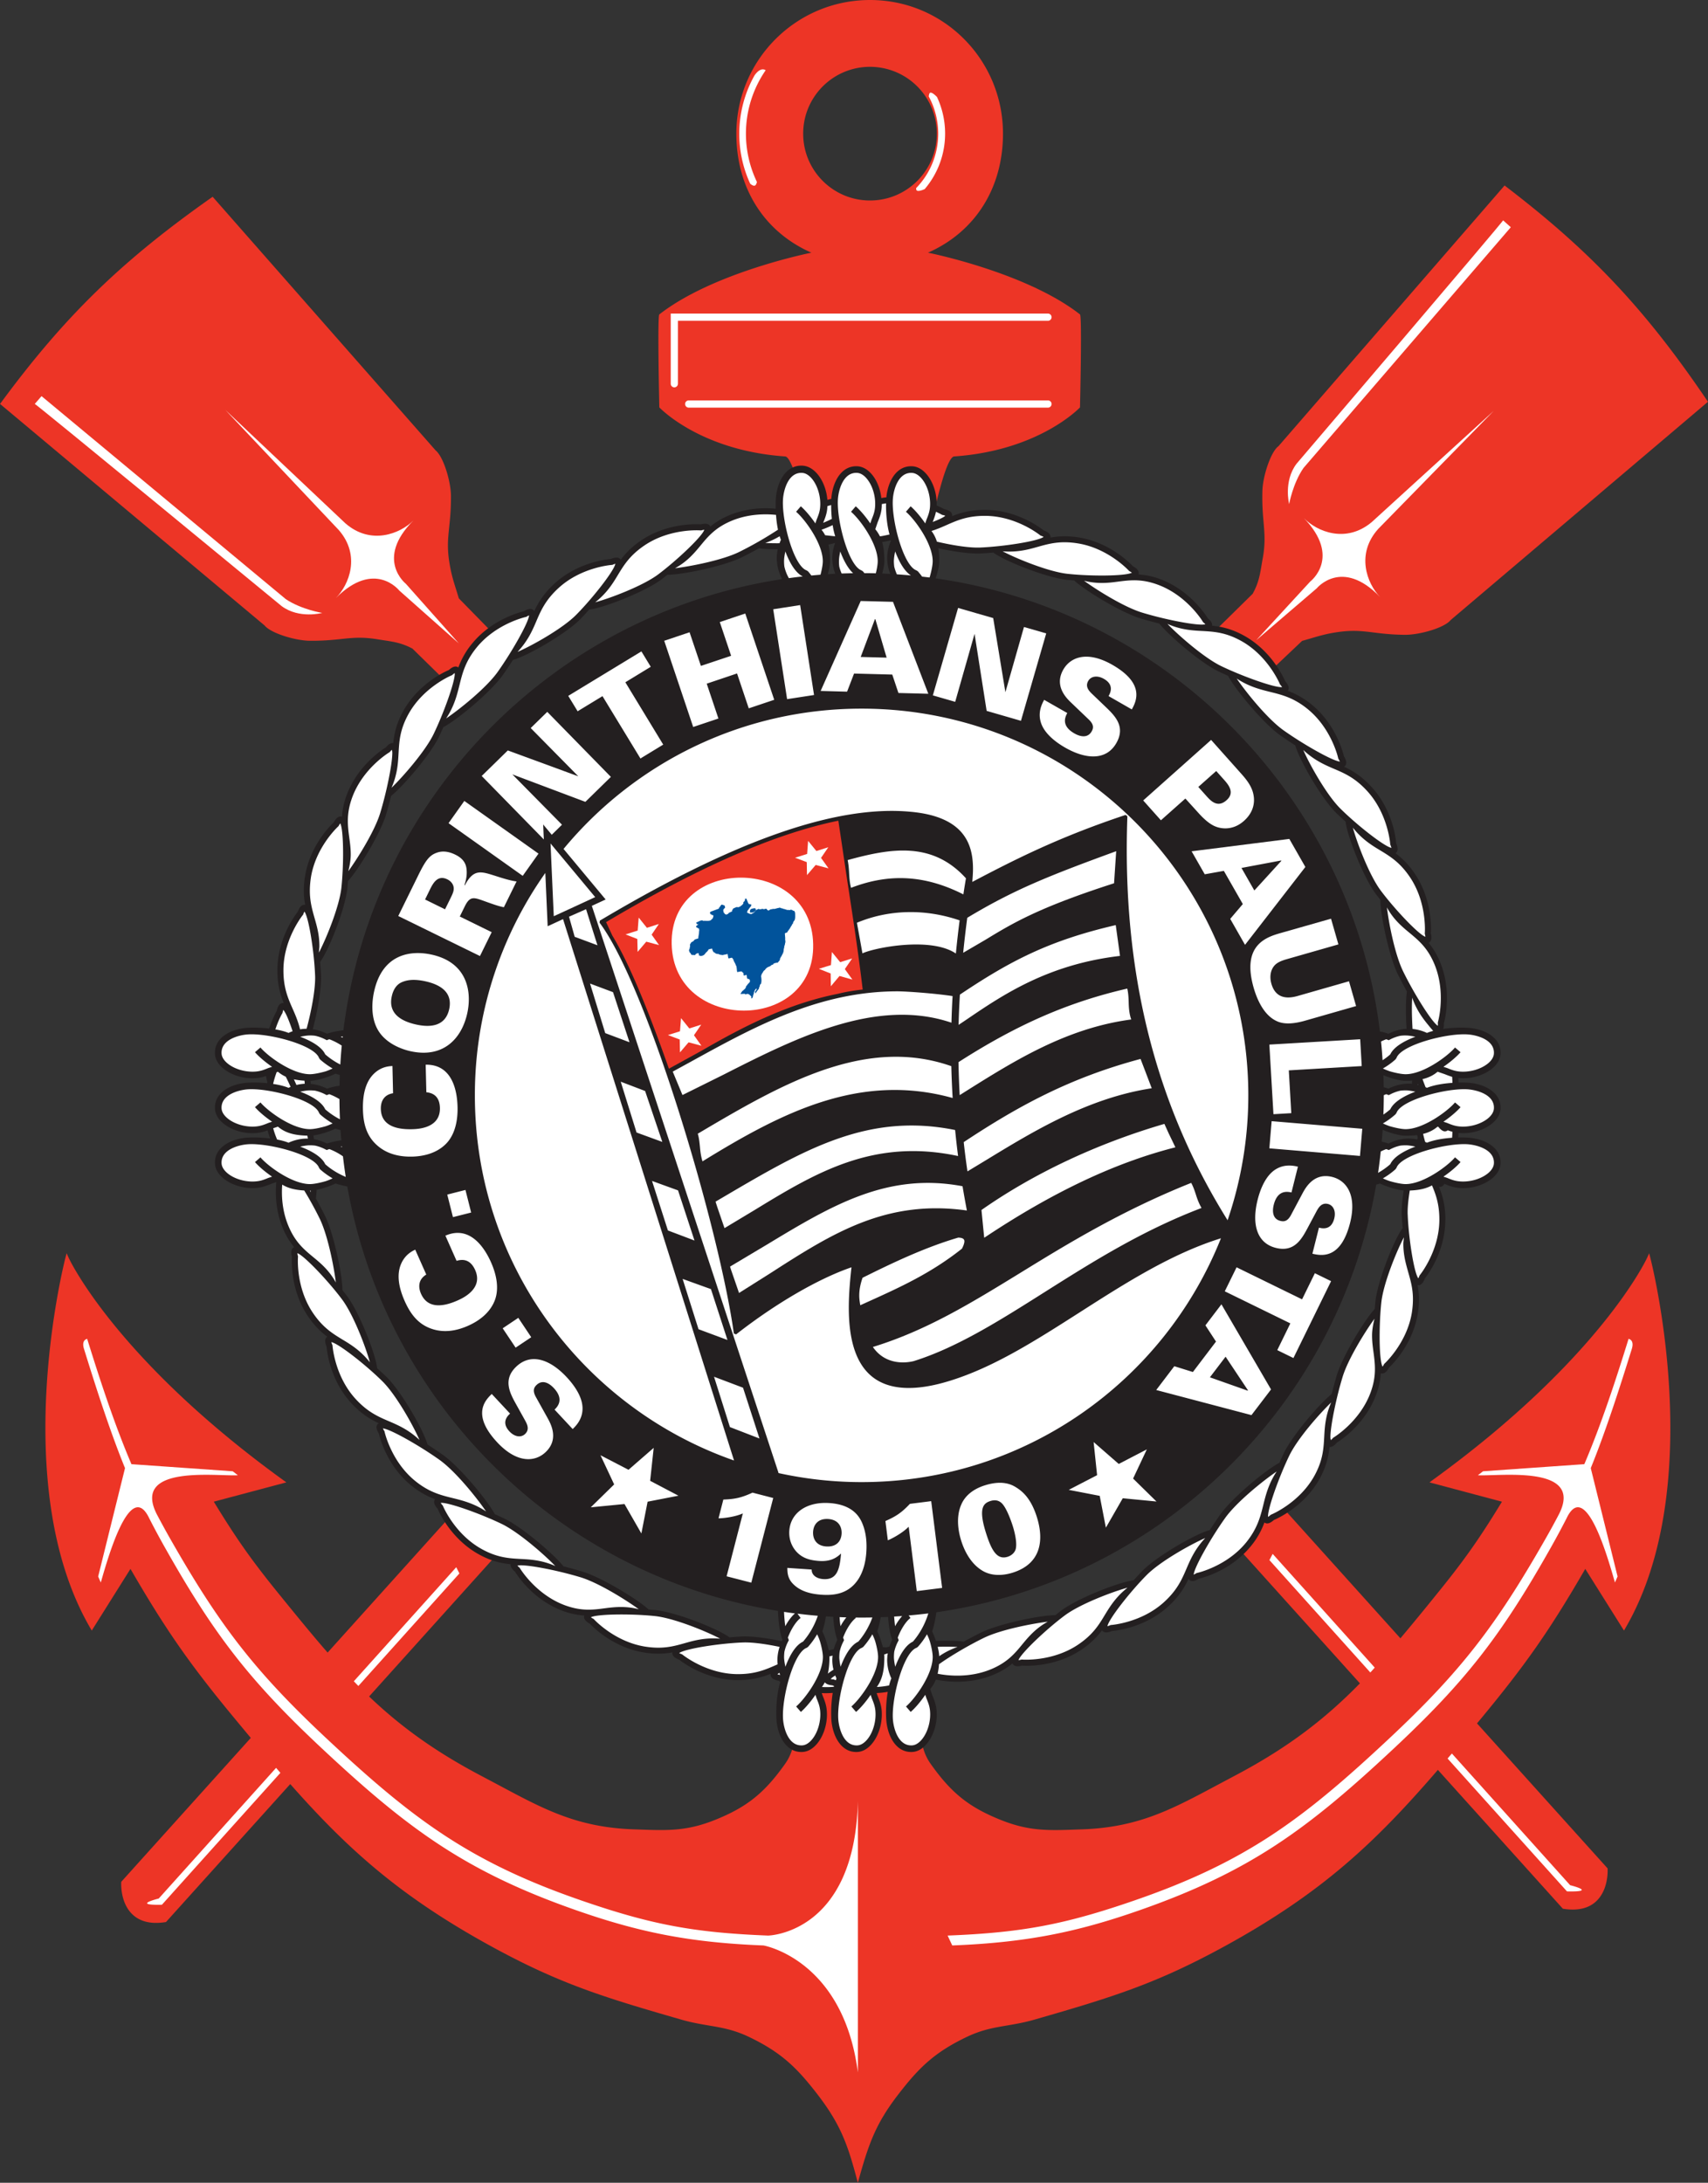
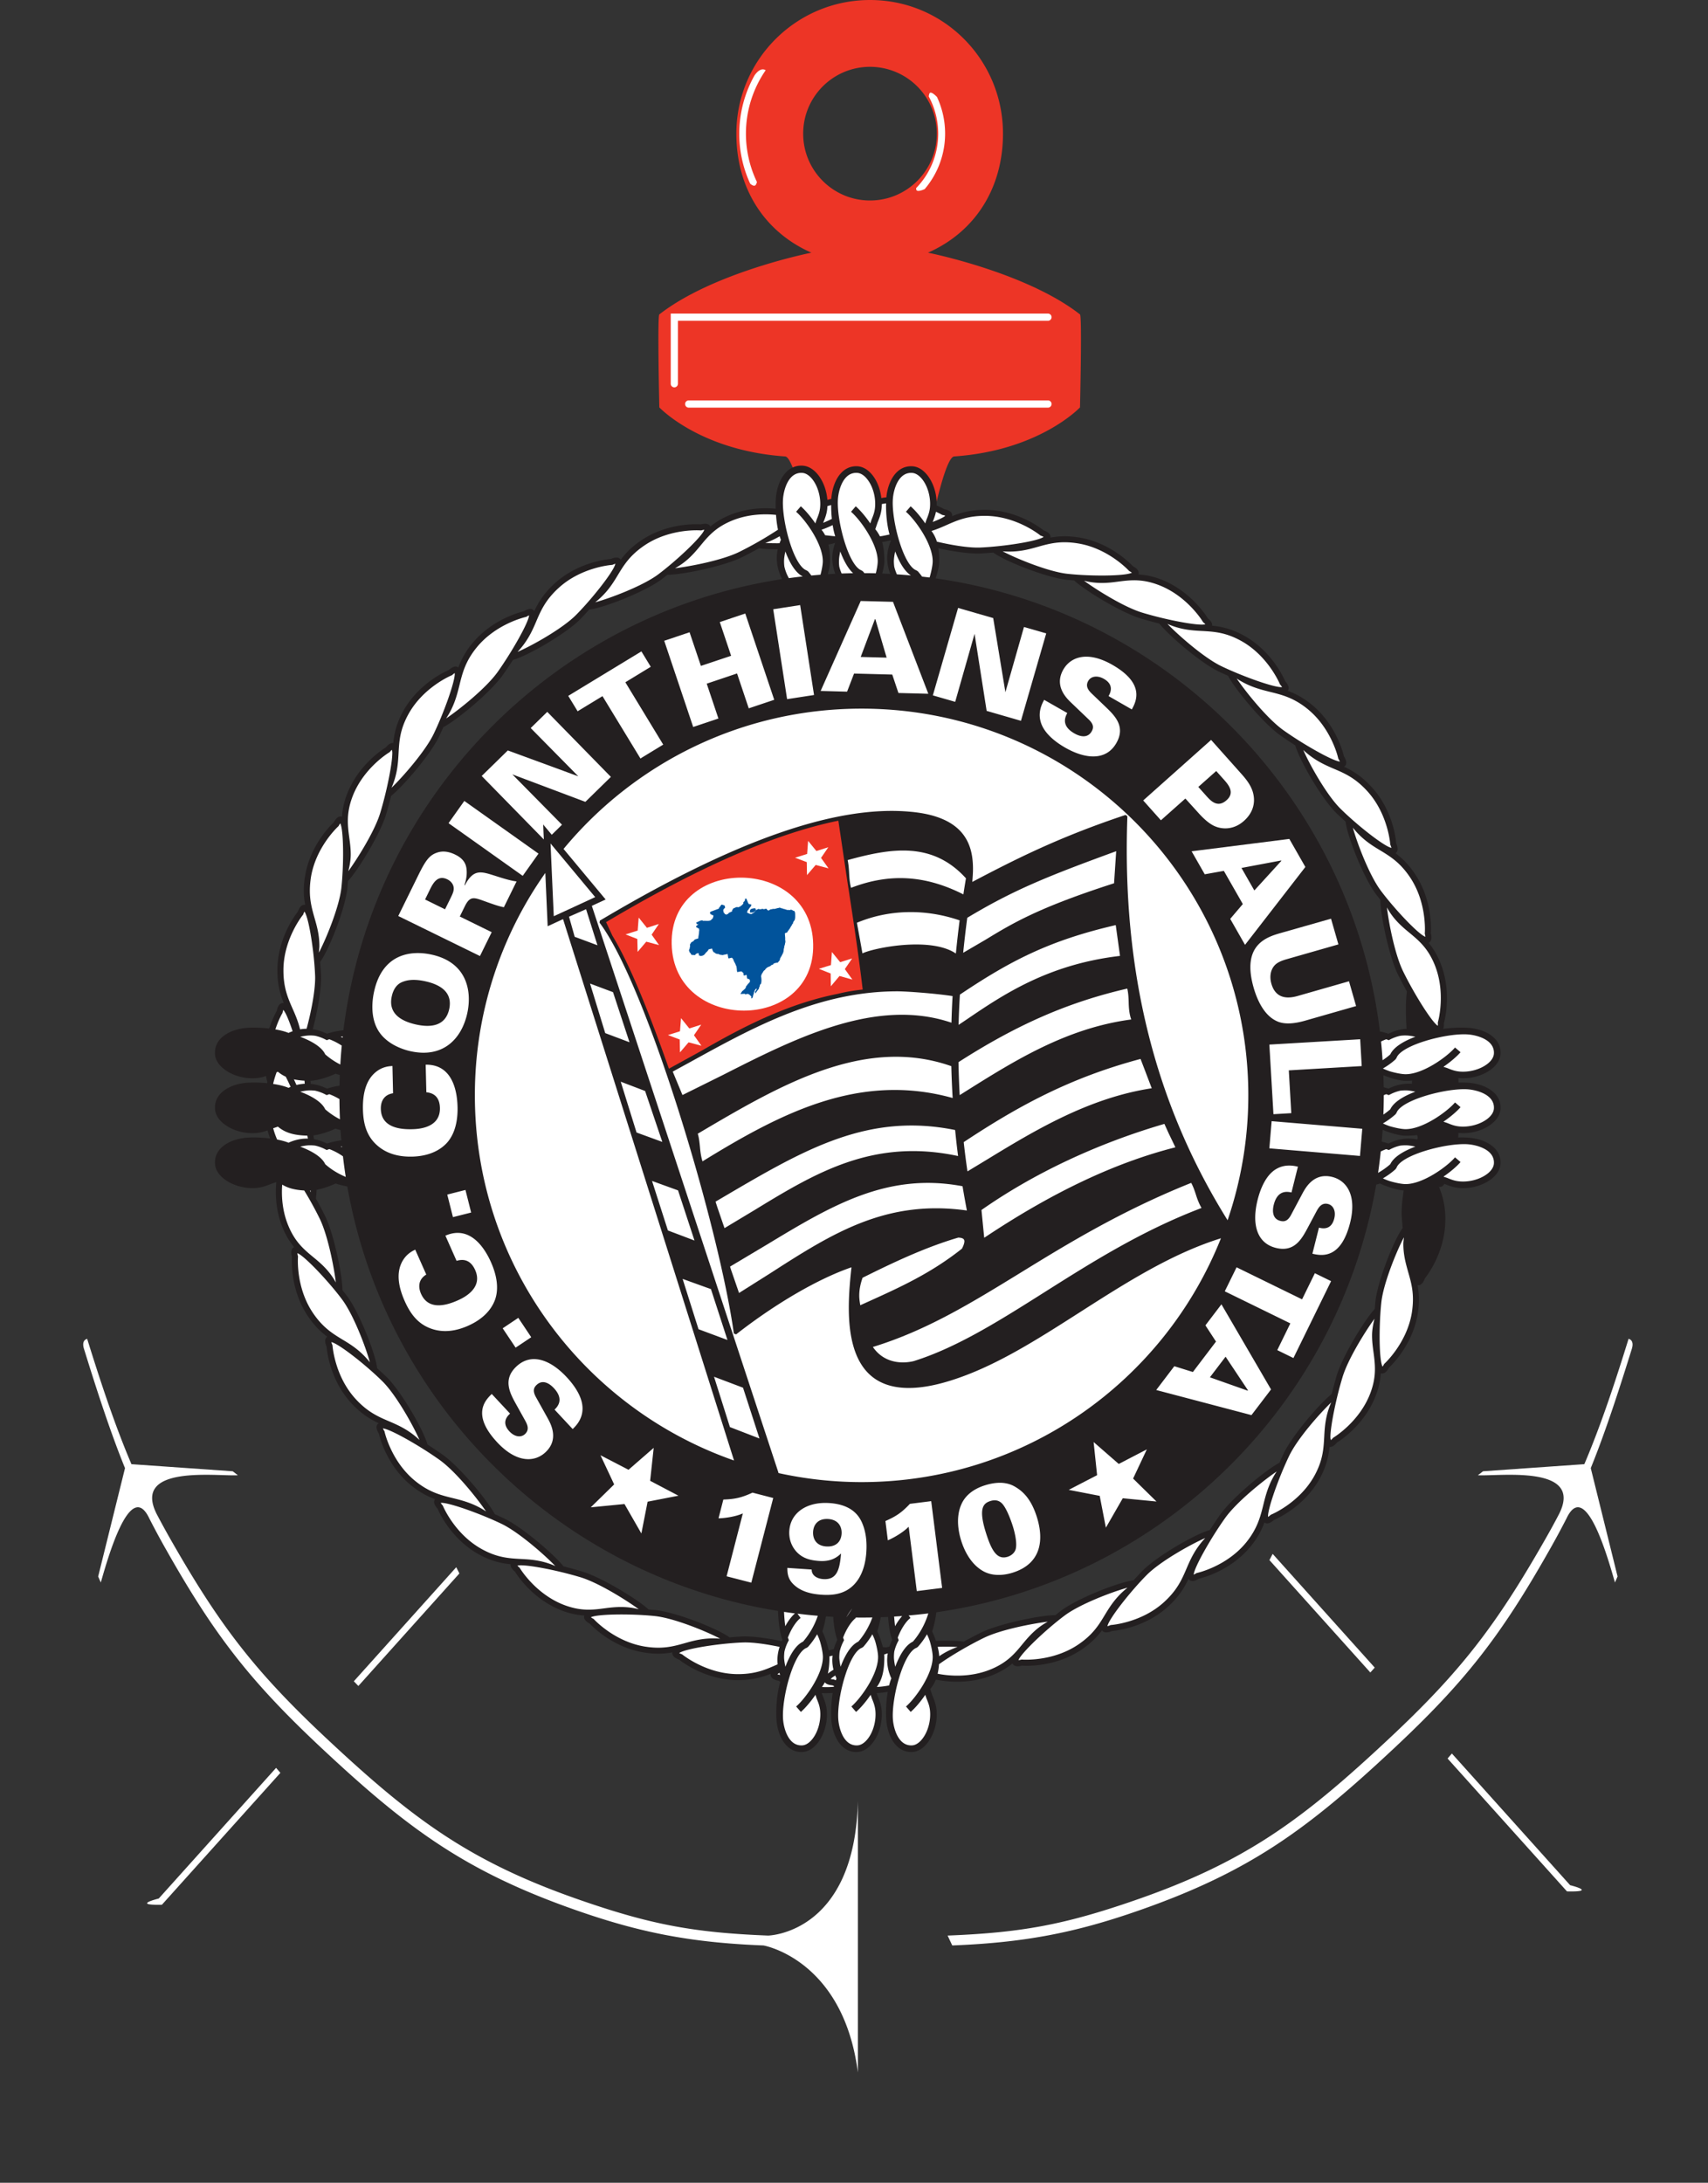
<svg xmlns="http://www.w3.org/2000/svg" viewBox="0 0 276.507 353.342" id="cor">
  <rect x="0" y="0" width="276.507" height="353.342" fill="#333333" stroke="none" />
  <path fill="#fff" d="M221.227 177.177c0 46.022-36.489 83.331-81.5 83.331s-81.5-37.309-81.5-83.331 36.489-83.331 81.5-83.331 81.5 37.309 81.5 83.331" />
-   <path fill="#ED3526" d="M276.354 64.82c-9.973-14.715-18.795-24.101-32.564-34.627l-.217-.168-.174.207-36.428 41.994c-1.248.895-2.55 4.877-2.604 7.286-.055 2.149.075 3.684.194 5.041.163 1.904.293 3.407-.13 5.8-.011 0-.174.976-.174.976-.292 1.775-.51 3.06-1.465 4.791l-6.923 6.815a93.762 93.762 0 0 1 8.279 7.102c2.582-2.442 6.587-6.229 6.651-6.294.131-.032 1.238-.353 1.238-.353 1.519-.45 2.723-.814 4.567-1.074 2.398-.341 3.896-.163 5.795.071 1.346.168 2.875.352 5.035.374 2.409.016 6.435-1.139 7.422-2.398l41.647-35.326-.149-.217zM55.218 103.444c1.888-.201 3.386-.353 5.784.027l1.004.157c1.763.261 3.032.456 4.758 1.362.043.039 3.966 3.885 6.521 6.386a96.617 96.617 0 0 1 8.11-7.254c-2.37-2.414-7.037-7.183-7.112-7.259-.037-.125-.38-1.232-.38-1.232-.477-1.514-.856-2.702-1.149-4.546a17.139 17.139 0 0 1-.239-2.795c0-1.02.098-1.942.206-2.995.131-1.28.282-2.718.282-4.693v-.358c-.021-2.376-1.227-6.321-2.485-7.341-.01-.005-36.091-41.05-36.091-41.05l-.212.147C19.68 42.228 10.451 51.217.17 65.167l-.17.216s42.804 35.842 42.826 35.858c1.008 1.259 4.959 2.464 7.336 2.485 2.158.016 3.699-.141 5.056-.282M267.186 203.667l-.206-.792-.337.748c-.076.163-7.563 16.299-34.734 35.977l-.488.364s11.024 2.941 11.729 3.125c-3.721 6.115-6.195 9.604-10.797 15.257a425.883 425.883 0 0 1-5.642 6.858l-20.563-22.836a93.603 93.603 0 0 1-7.162 6.607l21.171 23.521c-5.458 5.583-11.459 10.319-20.28 14.963l-2.844 1.514c-7.422 3.967-12.771 6.83-21.833 7.156l-.662.021c-4.773.18-7.921.299-12.5-1.535-5.166-2.066-8.041-4.367-11.394-9.115-1.812-2.566-1.704-5.615-1.606-8.567.088-2.501.174-4.91-.917-6.852a94.766 94.766 0 0 1-8.719.407c-3.276 0-6.516-.175-9.712-.499-.835 1.437-1.014 3.141-1.014 4.947 0 .656.021 1.324.048 1.996.021.689.044 1.373.044 2.062 0 2.284-.261 4.536-1.65 6.504-3.353 4.748-6.228 7.049-11.393 9.115-4.58 1.834-7.726 1.715-12.501 1.535l-.662-.021c-9.061-.326-14.41-3.189-21.822-7.156l-2.854-1.514c-7.683-4.043-13.228-8.155-18.132-12.836l21.811-24.231a92.534 92.534 0 0 1-7.313-6.435l-.099.108-21.115 23.449c-2.453-2.805-4.916-5.837-7.629-9.169-4.596-5.647-7.063-9.137-10.797-15.257.705-.184 11.741-3.125 11.741-3.125l-.499-.364c-27.167-19.678-34.659-35.814-34.73-35.977l-.34-.748-.207.792c-.098.369-9.397 36.737 4.037 59.871l.238.418s5.799-9.24 6.271-9.983c5.763 9.945 9.652 15.513 17.069 24.459.819.987 1.617 1.953 2.409 2.897l-20.965 23.287-.012.098c-.004.141-.184 3.363 1.895 5.256 1.242 1.135 3.012 1.531 5.257 1.178l.099-.016 20.113-22.332c9.331 10.57 17.844 18.23 32.623 26.314 11.015 6.018 18.078 8.188 30.627 11.801 1.678.488 3.109.727 4.498.967 2.094.352 4.08.689 6.479 1.834 5.307 2.533 7.835 5.045 11.177 9.385 3.516 4.58 4.758 7.781 6.207 13.211l.277 1.031.286-1.031c1.596-5.689 2.812-8.783 6.214-13.211 3.342-4.34 5.864-6.857 11.171-9.385 2.402-1.145 4.384-1.482 6.478-1.834 1.39-.24 2.821-.479 4.503-.967 12.556-3.613 19.619-5.789 30.622-11.801 15.832-8.658 24.47-16.83 34.627-28.609l20.227 22.469.108.021c2.246.346 4.016-.049 5.252-1.178 2.072-1.898 1.899-5.121 1.889-5.264v-.102l-21.139-23.472c.152-.185.304-.363.456-.548 7.422-8.952 11.317-14.524 17.068-24.459l6.271 9.983.239-.418c13.434-23.13 4.134-59.499 4.038-59.867" />
-   <path fill="#FFF" d="M74.283 104.155c-3.766-3.337-9.651-8.567-9.651-8.567s-3.979-5.056-10.255 1.216c2.143-2.149 4.048-6.886.472-10.998L36.494 66.371l19.43 18.35c4.123 3.58 8.859 1.676 11.002-.467-6.272 6.278-1.215 10.254-1.215 10.254l8.572 9.647M6.724 64.125l39.552 32.868c2.523 1.682 5.887 2.225 5.887 2.225s-3.705 1.009-6.559-1.096c0 0-40.062-32.988-39.977-32.733l1.097-1.264zM203.369 103.634c3.407-3.706 8.747-9.5 8.747-9.5s5.121-3.891-1.042-10.276c2.104 2.186 6.813 4.166 10.992.661l19.749-18.007-18.697 19.109c-3.646 4.053-1.823 8.822.283 11.003-6.164-6.381-10.233-1.389-10.233-1.389s-5.979 5.122-9.799 8.399M244.582 36.785L211.02 75.757c-1.726 2.491-2.322 5.844-2.322 5.844s-.944-3.711 1.204-6.538c0 0 33.694-39.477 33.433-39.395l1.247 1.117z" />
  <path fill="#ED3526" d="M106.739 65.948s-.336-14.79 0-15.051c8.757-6.847 24.616-9.994 24.616-9.994-7.606-3.353-12.148-10.422-12.148-19.266C119.207 9.684 128.897 0 140.845 0c11.952 0 21.528 9.684 21.528 21.637 0 8.844-4.535 15.913-12.142 19.266 0 0 15.854 3.147 24.609 9.994.349.261 0 15.051 0 15.051s-6.543 6.983-20.367 7.938c-1.193.081-2.821 7.015-3.569 10.503a93.987 93.987 0 0 0-20.194.114c-.738-3.439-2.388-10.531-3.603-10.617-13.819-.955-20.368-7.938-20.368-7.938m23.287-44.311c0 5.974 4.845 10.818 10.818 10.818 5.979 0 10.818-4.844 10.818-10.818a10.813 10.813 0 0 0-10.818-10.819c-5.973 0-10.818 4.84-10.818 10.819" />
  <path fill="#FFF" d="M122.159 12.191a19.268 19.268 0 0 0-2.475 9.446 19.2 19.2 0 0 0 1.764 8.095c.113.108.482.396.732.32.195-.06.304-.347.358-.597a18.079 18.079 0 0 1 1.416-18.084.846.846 0 0 0-.537-.141c-.406.039-.84.369-1.258.961M151.686 15.696c-.587-.602-.944-.748-1.097-.689-.151.065-.217.396-.228.619a12.68 12.68 0 0 1 1.524 6.011c0 3.31-1.27 6.43-3.564 8.806 0 .027-.005.049-.005.076 0 .13.026.266.113.325.249.169.938-.076 1.275-.238a13.832 13.832 0 0 0 3.298-8.969 13.935 13.935 0 0 0-1.316-5.941M111.492 64.82a.577.577 0 0 0-.581.58c0 .321.261.586.581.586h58.162a.586.586 0 0 0 .586-.586c0-.326-.26-.58-.586-.58h-58.162zM109.17 50.762h-.586v11.356c0 .32.26.586.586.586.32 0 .581-.266.581-.586v-10.19h59.904a.582.582 0 1 0 0-1.166H109.17zM58.018 272.918l16.353-18.214-.51-1.009-16.582 18.465c.25.255.489.509.739.758M44.697 286.174l-19 21.154s-4.553 1.117.516 1.004l19.179-21.35c-.234-.271-.461-.543-.695-.808M222.555 269.945l-16.526-18.409-.521 1.01 16.331 18.187c.249-.256.476-.522.716-.788M254.186 305.168l-19.141-21.316c-.229.271-.468.541-.695.814l19.326 21.506c5.066.115.51-1.004.51-1.004" />
  <path fill="#FFF" d="M24.162 245.78a126.147 126.147 0 0 0 2.729 5.066c7.895 13.961 13.667 21.378 25.305 32.261 13.923 13.018 23.238 19.869 41.089 26.119 10.097 3.531 18.295 5.23 30.312 5.697 0 0 12.907 2.236 15.284 20.547v-43.91c-.499 21.502-14.53 21.764-14.53 21.764-12.022-.473-18.946-1.775-30.317-5.709-17.938-6.201-27.161-13.092-41.084-26.114-11.643-10.884-17.361-18.333-25.305-32.255a139.504 139.504 0 0 1-2.268-4.14c-4.096-8.089 9.82-6.082 13.13-6.299l-.83-.641-16.396-1.15c-2.768-6.468-5.22-14.015-7.168-20.287 0 0-.971.147-.521 1.607 1.828 5.903 4.178 13.276 6.646 19.32l-4.346 17.541.424.972c.955-3.244 4.688-17.036 7.846-10.389M253.61 245.78a133.142 133.142 0 0 1-2.735 5.066c-7.898 13.961-13.66 21.378-25.305 32.261-13.921 13.018-23.231 19.869-41.093 26.119-10.092 3.531-18.284 5.23-30.318 5.697l-.749-1.6c12.023-.473 18.946-1.775 30.318-5.709 17.948-6.201 27.172-13.092 41.083-26.114 11.643-10.884 17.362-18.333 25.305-32.255a118.158 118.158 0 0 0 2.269-4.14c4.102-8.089-9.821-6.082-13.13-6.299l.835-.641 16.396-1.15c2.767-6.468 5.219-14.015 7.161-20.287 0 0 .977.147.532 1.607-1.834 5.903-4.189 13.276-6.652 19.32l4.341 17.541-.423.972c-.955-3.243-4.687-17.035-7.835-10.388" />
  <path fill="#231F20" d="M241.576 181.844c.825-.683 1.292-1.491 1.346-2.327.163-2.68-2.626-4.086-5.285-4.253a16.837 16.837 0 0 0-1.529-.023c-.011-.238-.011-.487-.021-.737 1.964.211 4.112-.391 5.501-1.552.814-.684 1.281-1.486 1.335-2.317.163-2.686-2.626-4.091-5.285-4.259a21.3 21.3 0 0 0-4.004.174c.087-.223.12-.472.12-.684 0-.092 0-.157-.011-.228.087-.276.499-1.85.499-4.069 0-1.698-.249-3.749-1.107-5.822a11.9 11.9 0 0 0-1.854-3.125c0-.005 0-.005.01-.011.347-.168.445-.52.445-.868 0-.271-.055-.51-.099-.678 0-.087.022-.331.022-.743 0-1.622-.282-5.415-2.593-8.855-1.054-1.568-2.105-2.572-3.147-3.347.25-.174.337-.434.337-.7 0-.358-.142-.706-.228-.912-.033-.515-.479-5.284-3.961-9.088-1.596-1.758-3.071-2.653-4.504-3.32.044-.027.108-.027.142-.065a.754.754 0 0 0 .238-.57c0-.396-.228-.792-.368-1.031-.12-.483-1.259-5.149-5.263-8.404a13.155 13.155 0 0 0-3.843-2.203.72.72 0 0 0 .152-.445c0-.439-.358-.863-.564-1.096-.184-.45-2.115-4.856-6.63-7.373-2.008-1.112-3.668-1.476-5.209-1.628a.285.285 0 0 0 .022-.092c0-.483-.456-.895-.716-1.112-.25-.407-2.812-4.487-7.661-6.316a11.747 11.747 0 0 0-3.56-.77c0-.005.011-.011.011-.016a.823.823 0 0 0 .032-.223c0-.559-.65-.939-.954-1.106-.358-.392-3.668-3.831-8.746-4.651-1.866-.298-3.32-.206-4.602.028v-.011c.012-.038.012-.076.012-.114 0-.624-.771-.933-1.118-1.058-.412-.336-4.188-3.255-9.344-3.31-2.359-.027-4.015.445-5.474 1.026.005-.044.022-.087.022-.13 0-.711-.858-.918-1.265-.999-.142-.076-.581-.325-1.248-.613 0-.092.011-.184.011-.271 0-1.736-.587-3.527-1.596-4.731-.683-.819-1.485-1.281-2.321-1.335-2.594-.163-3.988 2.441-4.232 5.03-.114.01-.229.016-.347.032-.163.027-.31.049-.468.076-.161-1.422-.683-2.811-1.513-3.803-.684-.819-1.492-1.281-2.328-1.335-2.68-.168-4.08 2.621-4.254 5.279-.097.022-.2.038-.303.065-.12.033-.223.065-.337.092-.119-1.546-.689-3.081-1.59-4.161-.705-.841-1.535-1.318-2.393-1.373-2.751-.173-4.188 2.664-4.361 5.377a18.25 18.25 0 0 0-.028 1.085c0 .163.006.337.006.51-1.894-.184-4.644-.125-7.449 1.026-1.324.548-2.316 1.183-3.131 1.861v-.011c-.309-.635-1.167-.445-1.552-.347-.435-.033-5.279-.337-9.604 2.571-1.562 1.047-2.571 2.1-3.342 3.147-.006 0-.006-.005-.006-.005-.401-.586-1.242-.261-1.611-.109-.51.044-5.273.478-9.088 3.956-1.752 1.6-2.642 3.081-3.314 4.508-.022-.043-.033-.103-.065-.135-.482-.516-1.243-.082-1.595.135-.489.108-5.155 1.248-8.415 5.258a13.075 13.075 0 0 0-2.198 3.835c-.563-.412-1.23.136-1.541.418-.45.185-4.861 2.111-7.379 6.636-1.105 1.996-1.464 3.646-1.622 5.186-.515-.075-.971.435-1.204.712-.407.238-4.486 2.804-6.316 7.655a11.95 11.95 0 0 0-.774 3.559s-.006-.005-.011-.005c-.68-.212-1.141.575-1.329.922-.392.358-3.837 3.668-4.651 8.746a14.471 14.471 0 0 0-.195 2.295c0 .852.094 1.601.224 2.301h-.006c-.705-.109-1.052.738-1.183 1.106-.33.413-3.25 4.194-3.31 9.343v.185c0 2.262.466 3.868 1.03 5.29-.043-.011-.086-.027-.135-.027-.705.005-.912.862-.994 1.269-.129.228-.715 1.275-1.226 2.86-1.378-.163-2.702-.174-3.493-.12-2.664.168-5.459 1.573-5.285 4.259.049.831.511 1.639 1.334 2.317 1.406 1.178 3.598 1.785 5.578 1.547.506-.06.944-.18 1.346-.321.064.342.131.668.217.977a5.02 5.02 0 0 0-.043.184 21.313 21.313 0 0 0-3.146-.075c-2.664.167-5.459 1.573-5.285 4.253.049.841.511 1.644 1.334 2.327 1.412 1.173 3.604 1.78 5.578 1.542a6.736 6.736 0 0 0 1.596-.408c.125.473.271.907.423 1.314-1.362-.169-2.724-.201-3.646-.141-2.664.167-5.459 1.573-5.285 4.253.049.836.511 1.644 1.334 2.328 1.412 1.172 3.598 1.779 5.578 1.546.862-.109 1.547-.385 2.148-.629l.863-.294a19.624 19.624 0 0 0-.071 1.574c0 1.709.25 3.754 1.106 5.827a11.878 11.878 0 0 0 1.856 3.13h-.011c-.354.174-.451.527-.451.874 0 .277.061.51.104.678 0 .092-.021.331-.021.744 0 1.616.281 5.414 2.594 8.86 1.053 1.562 2.105 2.566 3.146 3.342-.249.179-.336.434-.336.705 0 .353.141.7.227.907.039.51.479 5.279 3.956 9.093 1.6 1.747 3.076 2.642 4.509 3.315-.049.027-.108.032-.141.065a.757.757 0 0 0-.239.569c0 .391.229.793.38 1.026.108.494 1.242 5.154 5.252 8.41 1.367 1.111 2.626 1.758 3.842 2.202a.738.738 0 0 0-.152.444c0 .445.357.869.563 1.096.186.45 2.111 4.852 6.637 7.374 1.996 1.112 3.65 1.471 5.191 1.622a.33.33 0 0 0-.016.099c0 .481.461.89.721 1.111.25.407 2.807 4.487 7.661 6.315 1.335.5 2.496.711 3.554.776 0 .005-.005.005-.005.005a.892.892 0 0 0-.033.229c0 .559.646.938.955 1.106.358.391 3.668 3.831 8.746 4.645 1.867.298 3.321.217 4.602-.017h-.005c-.007.038-.007.082-.007.12 0 .624.766.933 1.113 1.062.417.331 4.194 3.25 9.348 3.311 2.355.021 4.016-.451 5.47-1.026a.43.43 0 0 0-.022.13c0 .706.857.912 1.271.994.054.032.163.092.304.167-.479 1.53-.657 3.511-.657 5.021 0 .39.005.741.027 1.057.174 2.659 1.574 5.447 4.254 5.281.835-.051 1.638-.512 2.327-1.336 1.004-1.205 1.596-2.99 1.596-4.721 0-.287-.017-.58-.049-.861-.104-.863-.385-1.548-.63-2.149 0 0-.076-.211-.157-.461.57.033 1.167.017 1.77-.027a21.191 21.191 0 0 0-.224 4.275c.174 2.659 1.574 5.447 4.254 5.281.836-.051 1.64-.512 2.328-1.336 1.003-1.205 1.589-2.99 1.589-4.721 0-.287-.011-.58-.043-.861-.103-.857-.385-1.541-.629-2.144 0 0-.076-.217-.158-.467a13.886 13.886 0 0 0 1.791-.201 20.801 20.801 0 0 0-.276 3.369c0 .418.016.782.032 1.08.174 2.659 1.573 5.447 4.254 5.281.836-.051 1.639-.512 2.321-1.336 1.009-1.205 1.602-2.99 1.602-4.726a7.29 7.29 0 0 0-.05-.856c-.103-.857-.38-1.548-.629-2.149 0 0-.293-.852-.38-1.117.392-.461.689-.961.917-1.53 1.497.314 5.328.862 9.272-.76 1.324-.548 2.312-1.178 3.125-1.854v.005c.314.64 1.161.444 1.552.347.434.033 5.274.336 9.604-2.571 1.562-1.048 2.561-2.105 3.343-3.146.4.591 1.247.265 1.616.114.51-.039 5.273-.484 9.083-3.956 1.758-1.601 2.647-3.081 3.319-4.509.022.044.033.104.065.136.478.51 1.236.087 1.596-.136.488-.114 5.154-1.248 8.409-5.258a12.865 12.865 0 0 0 2.203-3.841c.563.417 1.226-.13 1.541-.407.456-.189 4.86-2.115 7.379-6.635 1.106-1.997 1.465-3.652 1.617-5.187.521.07.976-.44 1.204-.717.411-.244 4.492-2.805 6.314-7.661.51-1.34.717-2.496.782-3.548h.011c.672.212 1.14-.575 1.324-.917.39-.364 3.841-3.668 4.655-8.757.13-.835.194-1.595.194-2.289 0-.853-.098-1.601-.228-2.301h.011c.705.103 1.042-.732 1.183-1.107.325-.412 3.256-4.194 3.299-9.343.012-.059.012-.119.012-.184 0-2.263-.467-3.874-1.032-5.29.044.01.087.022.13.022.359 0 .587-.223.739-.494.01.005.032.011.032.011.597.244 1.281.52 2.138.629 1.986.233 4.177-.374 5.588-1.551.814-.679 1.281-1.487 1.335-2.323.163-2.68-2.626-4.086-5.285-4.253a17.402 17.402 0 0 0-1.572-.022c.021-.239.032-.483.032-.738 1.965.203 4.101-.394 5.479-1.55m-89.522-90.998c0-.797-.049-1.481-.146-2.099 2.447.537 5.068.916 6.777.851.031 0 .89-.043 2.115-.151 1.834 1.372 8.519 4.036 11.904 4.41.011 0 .478.044 1.182.098 1.803 1.676 7.641 5.203 10.722 6.142.033.011 1.335.407 3.061.836 1.66 2.061 6.749 6.38 9.592 7.753.021.016.629.298 1.541.705 1.204 2.273 5.72 7.694 8.409 9.603.023.027 1.075.765 2.485 1.671.607 2.268 4.178 8.508 6.598 10.906.011.016.641.618 1.541 1.438.25 2.273 2.865 8.979 4.895 11.708.011.016.292.38.737.939 0 2.458 1.4 9.136 2.811 12.023.021.032.619 1.259 1.486 2.821-.195 1.313-.206 3.657-.055 6.044h-.119c-1.009.082-1.866.337-2.82.798a9.175 9.175 0 0 0-1.378-.374c-4.623-37.871-34.279-68.005-71.929-73.344.32-.922.591-2.013.591-2.778m76.546 84.075c-.013.18-.013.348-.023.521a6.72 6.72 0 0 0-.987-.011c-1.009.082-1.866.337-2.82.798a9.585 9.585 0 0 0-.761-.233c-.011-.651-.031-1.297-.054-1.942.998.417 2.583.906 3.603.906.368 0 .715-.017 1.042-.039m-85.303-87.259c.022 0 .392-.076.977-.207a7.015 7.015 0 0 0-.651 2.908c0 .147.011.293.022.451.054.743.212 1.405.478 2.083-.434-.016-.868-.032-1.308-.054.201-.711.353-1.443.353-1.997 0-1.258-.114-2.257-.357-3.103.16-.022.335-.049.486-.081m-9.18.499c.385-.087.743-.174 1.052-.272.006 0 .022-.011.038-.011a7.131 7.131 0 0 0-.472 2.48c0 .147.011.298.021.456.055.732.206 1.389.468 2.067-.407.016-.814.049-1.222.07.211-.738.374-1.508.374-2.105.001-1.058-.086-1.931-.259-2.685m-82.296 67.554c1.378-1.829 4.037-8.518 4.411-11.898.006-.022.049-.478.098-1.189 1.676-1.796 5.208-7.634 6.147-10.71.011-.038.4-1.345.836-3.076 2.061-1.655 6.38-6.739 7.753-9.582.016-.021.298-.629.699-1.546 2.284-1.199 7.699-5.718 9.608-8.404.022-.027.76-1.069 1.666-2.485 2.269-.608 8.507-4.178 10.906-6.592.021-.022.618-.646 1.442-1.558 2.279-.243 8.979-2.854 11.708-4.888.017-.016.381-.287.934-.743 2.464.005 9.137-1.394 12.029-2.811a71.065 71.065 0 0 0 2.815-1.476c.743.109 1.823.158 3.038.152a7.028 7.028 0 0 0-.162 1.454c0 .153.01.299.021.451.075 1.009.331 1.872.792 2.821-.017.038-.027.087-.043.125-37.117 5.708-66.269 35.565-70.924 73.012-.955.114-1.871.282-2.647.57-.793-.385-1.519-.619-2.312-.733.771-2.902 1.422-6.586 1.34-8.784-.003-.027-.046-.884-.155-2.11m39.33-6.929l27.682 87.635c-24.426-8.535-41.956-31.773-41.956-59.107a62.285 62.285 0 0 1 11.404-36.004l.38 8.627 2.49-1.151zM50.27 174.954c1.227-.038 3.211-.716 4.037-1.15.228.076.465.141.705.206-.021.581-.037 1.156-.05 1.736-.721.114-1.409.266-2.012.483-.901-.434-1.715-.684-2.647-.776l-.033-.499m.472 8.849c1.215-.157 2.837-.732 3.564-1.107.26.087.543.163.824.233.038.554.081 1.108.131 1.661-.836.114-1.627.277-2.312.526a7.913 7.913 0 0 0-2.116-.71c-.026-.201-.06-.408-.091-.603m75.822 81.866c-2.322-.487-4.742-.823-6.358-.765-.028 0-.885.043-2.111.152-1.834-1.378-8.513-4.037-11.897-4.411-.022 0-.479-.043-1.189-.099-1.795-1.67-7.633-5.202-10.71-6.141a68.798 68.798 0 0 0-3.07-.847c-1.654-2.057-6.744-6.375-9.587-7.742-.021-.017-.63-.298-1.541-.706-1.204-2.278-5.719-7.693-8.404-9.603a75.584 75.584 0 0 0-2.49-1.671c-.608-2.262-4.178-8.507-6.592-10.905a60.286 60.286 0 0 0-1.557-1.438c-.239-2.279-2.854-8.98-4.883-11.709-.018-.016-.293-.379-.738-.938 0-2.452-1.405-9.137-2.817-12.029-.017-.032-.623-1.258-1.481-2.81.056-.386.099-.868.121-1.406 1.129-.222 2.42-.694 3.049-1.019.59.189 1.236.347 1.92.488 6.208 35.266 34.279 62.997 69.72 68.699.059 1.627.239 3.357.716 4.677-.036.077-.068.148-.101.223m8.411 1.303c-.229.049-.488.108-.814.189-.228-1.129-.705-2.44-1.031-3.071.239-.737.435-1.557.581-2.436.391.027.781.049 1.177.071.088 1.335.277 2.657.662 3.722a8.88 8.88 0 0 0-.575 1.525m9.022-.434c-.092.027-.189.049-.277.071-.005.005-.081.027-.194.071-.201-.018-.402-.028-.598-.044-.25-.982-.635-2.009-.911-2.546.228-.698.412-1.464.559-2.3.396-.017.798-.026 1.199-.043.087 1.323.276 2.642.662 3.7a8.415 8.415 0 0 0-.44 1.091m-4.519-26.619c-4.622 0-9.132-.515-13.473-1.47l.028-.033-30.221-91.779 2.234-1.031-6.813-8.182c11.479-13.873 28.831-22.712 48.244-22.712 34.583 0 62.611 28.024 62.611 62.601a62.6 62.6 0 0 1-3.353 20.216c-11.817-18.941-17.134-40.35-16.224-65.389l-.293-.223c-10.611 3.538-17.546 7.015-24.816 10.846.055-.662.114-1.356.114-2.111 0-3.879-1.308-8.502-10.228-9.256-12.034-1.085-28.44 4.683-50.17 17.628l-.06.331c7.741 10.282 19.386 49.546 21.746 66.512l.362.141c6.402-5.007 13.342-9.038 18.682-10.861l-.007.016c-.189 1.763-.428 4.091-.428 6.516 0 4.188.728 8.676 3.722 11.128 2.745 2.246 7.031 2.474 12.75.678 7.097-2.214 13.857-6.538 21.019-11.117 7.271-4.65 14.769-9.441 22.755-11.92-9.21 23.12-31.77 39.471-58.181 39.471m87.601-41.13c-1.378 1.839-4.036 8.513-4.416 11.893 0 .022-.044.483-.098 1.199-1.671 1.79-5.198 7.634-6.143 10.704-.011.044-.4 1.346-.835 3.072-2.062 1.654-6.381 6.743-7.759 9.587-.011.021-.293.624-.694 1.54-2.29 1.205-7.705 5.724-9.604 8.41a67.89 67.89 0 0 0-1.671 2.485c-2.269.602-8.507 4.178-10.905 6.592-.021.021-.619.646-1.444 1.552-2.277.249-8.983 2.859-11.708 4.888-.021.018-.38.298-.943.743-2.452 0-9.126 1.4-12.019 2.812-.038.016-1.264.624-2.827 1.48-1.024-.151-2.685-.189-4.503-.13a10.95 10.95 0 0 0-.606-1.525c.298-.922.531-1.958.683-3.103 36.223-5.192 65.021-33.335 71.206-69.225.206-.06.423-.114.629-.179.781.401 2.583 1.03 3.82 1.128-.229 1.497-.358 2.903-.326 3.966 0 .027.055.884.163 2.111m2.344-14.335a6.603 6.603 0 0 0-1.834-.136c-1.009.082-1.866.337-2.82.798a8.834 8.834 0 0 0-1.085-.309c.064-.635.107-1.275.15-1.921.988.434 2.67.961 3.723.961.694 0 1.303-.039 1.855-.109.044.152.087.304.119.467-.032.076-.075.162-.108.249" />
  <path fill="#FFF" d="M86.773 100.683c.78-1.828 1.519-3.554 3.679-5.523 3.678-3.359 8.529-3.706 8.572-3.711h.087l.076-.033c.205-.092.336-.13.434-.157-.223 1.177-3.722 5.626-6.364 8.285-2.187 2.208-7.124 4.97-9.474 5.984 1.59-1.694 2.328-3.294 2.99-4.845M74.349 111.041c.499-2.035.966-3.955 2.81-6.218 3.147-3.874 7.89-4.931 7.938-4.943l.081-.016.071-.038c.194-.124.319-.179.406-.217-.098 1.199-2.8 5.941-5.072 9.142-1.851 2.604-6.158 6.061-8.361 7.552 1.237-1.861 1.715-3.596 2.127-5.262M64.518 122.027c.108-2.013.206-3.906 1.622-6.457 2.425-4.356 6.907-6.223 6.956-6.239l.081-.033.06-.054c.173-.157.287-.233.369-.282.005.033.016.049.016.098 0 1.405-1.812 6.434-3.429 9.777-1.312 2.713-4.916 6.863-6.813 8.686.909-2.067 1.051-3.814 1.138-5.496M56.781 138.32c0-.971-.119-1.861-.24-2.74-.119-.884-.228-1.752-.228-2.675 0-1.15.174-2.398.738-3.912 1.758-4.666 5.919-7.172 5.958-7.194l.075-.049.055-.06c.135-.168.222-.244.298-.314.038.135.076.249.076.499 0 1.807-.949 6.424-1.969 9.755-.874 2.876-3.614 7.276-5.155 9.397.245-.971.392-1.882.392-2.707M51.707 153.132c0-1.785-.396-3.179-.787-4.536-.39-1.378-.758-2.696-.758-4.416 0-.646.053-1.357.172-2.149.793-4.926 4.373-8.209 4.406-8.241l.065-.06.043-.076c.098-.19.174-.293.239-.369.304.575.455 2.545.455 4.872 0 1.867-.098 3.912-.276 5.556-.336 3.055-2.447 8.236-3.646 10.493.027-.363.087-.743.087-1.074M113.581 85.843a1.74 1.74 0 0 1 .439-.076c-.401 1.139-4.504 5.002-7.504 7.244-2.458 1.828-7.688 3.819-10.156 4.486 1.817-1.437 2.762-2.908 3.619-4.335 1.02-1.687 1.985-3.277 4.405-4.904 4.146-2.778 8.984-2.404 9.028-2.398l.087.005.082-.022zM167.918 88.546c1.899-.537 3.689-1.047 6.565-.586 4.926.787 8.214 4.367 8.247 4.4l.054.065.076.043c.195.098.293.179.38.239-1.053.559-6.694.591-10.438.179-3.05-.336-8.236-2.447-10.493-3.645 2.31.189 4.003-.239 5.609-.695M180.94 94.161c1.985-.255 3.862-.504 6.575.516 4.678 1.757 7.184 5.913 7.205 5.957l.043.076.065.049c.163.141.239.222.304.298-1.117.304-6.467-.738-10.243-1.894-2.876-.873-7.27-3.607-9.396-5.154 2.105.532 3.819.374 5.447.152M197.684 107.817c-2.713-1.313-6.858-4.916-8.682-6.82 2.062.911 3.81 1.052 5.491 1.139 2.007.109 3.906.207 6.456 1.622 4.353 2.426 6.218 6.913 6.239 6.962l.033.075.055.061c.151.173.227.287.281.374-1.214.114-6.434-1.752-9.873-3.413M207.765 118.202c-2.594-1.85-6.056-6.153-7.554-8.36 1.867 1.236 3.604 1.714 5.264 2.126 2.04.499 3.961.972 6.218 2.81 3.874 3.153 4.937 7.89 4.937 7.938l.022.082.043.076c.12.19.174.314.217.407-1.205-.103-5.946-2.806-9.147-5.079M216.977 130.876c-2.202-2.181-4.97-7.118-5.989-9.468 1.692 1.59 3.299 2.328 4.839 2.99 1.834.776 3.56 1.514 5.523 3.673 3.363 3.684 3.711 8.529 3.711 8.578l.012.081.032.076c.087.206.131.342.151.445-1.171-.222-5.621-3.727-8.279-6.375M223.509 144.136c-1.833-2.458-3.819-7.683-4.492-10.151 1.433 1.812 2.908 2.761 4.341 3.619 1.682 1.02 3.276 1.98 4.904 4.4 2.182 3.25 2.42 6.928 2.42 8.388 0 .401-.021.635-.021.64l-.011.087.021.081c.065.239.076.347.076.445-1.129-.407-5.002-4.502-7.238-7.509M227.155 157.25c-1.324-2.697-2.311-7.737-2.626-10.352 1.041 1.893 2.333 3.017 3.592 4.053 1.541 1.28 3.005 2.479 4.113 5.165.791 1.921 1.019 3.847 1.019 5.442 0 2.252-.455 3.863-.466 3.885l-.021.081.011.087v.239c0 .097-.011.146-.011.206-.998-.635-3.886-5.268-5.611-8.806M223.347 216.405c0-1.866.098-3.939.281-5.615.337-3.049 2.453-8.236 3.646-10.488-.021.358-.087.738-.087 1.069 0 1.79.401 3.179.781 4.541.392 1.367.771 2.686.771 4.411 0 .651-.054 1.362-.173 2.148-.793 4.927-4.373 8.21-4.406 8.242l-.064.06-.043.071a1.76 1.76 0 0 1-.239.379c-.305-.575-.467-2.512-.467-4.818M215.381 232.633c0-1.812.955-6.429 1.976-9.76.879-2.876 3.614-7.276 5.155-9.398-.239.972-.392 1.883-.392 2.708 0 .965.119 1.86.239 2.74.119.884.227 1.752.227 2.68 0 1.15-.173 2.392-.736 3.901-1.758 4.671-5.925 7.178-5.97 7.2l-.064.048-.054.06a2.762 2.762 0 0 1-.305.309c-.031-.13-.076-.249-.076-.488M205.279 245.449c0-1.411 1.812-6.439 3.429-9.788 1.356-2.81 4.926-6.836 6.805-8.643-.901 2.045-1.042 3.787-1.13 5.453-.108 2.012-.205 3.917-1.616 6.462-2.432 4.362-6.912 6.218-6.967 6.239l-.075.032-.066.061c-.173.15-.281.227-.368.281-.001-.038-.012-.059-.012-.097M198.323 245.752c1.845-2.593 6.143-6.05 8.355-7.553-1.236 1.867-1.714 3.592-2.126 5.269-.499 2.029-.978 3.95-2.812 6.219-3.146 3.867-7.889 4.926-7.932 4.931l-.087.022-.076.043c-.195.12-.314.174-.401.212.099-1.204 2.801-5.947 5.079-9.143M185.639 254.959c2.191-2.207 7.129-4.97 9.473-5.984-1.584 1.693-2.322 3.294-2.984 4.84-.78 1.828-1.519 3.554-3.679 5.524-3.678 3.362-8.528 3.705-8.572 3.71l-.087.006-.075.038c-.206.087-.337.13-.435.151.216-1.176 3.721-5.626 6.359-8.285M172.389 261.493c2.452-1.828 7.684-3.82 10.146-4.487-1.812 1.438-2.756 2.908-3.624 4.335-1.01 1.683-1.975 3.277-4.395 4.899-4.146 2.783-8.985 2.409-9.028 2.409l-.087-.012-.076.022c-.239.059-.347.064-.445.076.412-1.128 4.536-5.034 7.509-7.242M106.094 261.612c3.055.342 8.236 2.452 10.488 3.651-2.302-.189-3.999.238-5.61.694-1.888.538-3.679 1.047-6.56.586-4.927-.792-8.209-4.368-8.241-4.4l-.056-.064-.075-.044a2.207 2.207 0 0 1-.38-.239c1.041-.547 6.744-.586 10.434-.184M94.011 255.334c2.876.879 7.271 3.613 9.397 5.16-2.11-.532-3.82-.369-5.447-.158-1.986.266-3.863.51-6.587-.51-4.666-1.758-7.173-5.919-7.194-5.957l-.044-.076-.064-.054a2.609 2.609 0 0 1-.31-.3c1.123-.302 6.472.744 10.249 1.895M81.217 246.686c2.719 1.312 6.858 4.921 8.682 6.819-2.062-.911-3.81-1.053-5.491-1.139-2.007-.109-3.906-.206-6.456-1.628-4.357-2.425-6.218-6.907-6.239-6.95l-.032-.076-.056-.064a2.703 2.703 0 0 1-.281-.369c1.203-.119 6.428 1.747 9.873 3.407M73.421 242.536c-2.035-.494-3.955-.973-6.218-2.816-3.868-3.141-4.927-7.883-4.938-7.932l-.017-.082-.043-.076a2.31 2.31 0 0 1-.218-.407c1.205.109 5.947 2.805 9.143 5.079 2.604 1.85 6.061 6.158 7.558 8.361-1.866-1.239-3.596-1.715-5.267-2.127M63.068 230.11c-1.828-.781-3.553-1.519-5.523-3.679-3.363-3.684-3.705-8.528-3.711-8.572l-.006-.087-.031-.076a2.502 2.502 0 0 1-.152-.439c1.172.222 5.621 3.722 8.285 6.364 2.197 2.181 4.959 7.124 5.979 9.473-1.688-1.589-3.295-2.322-4.841-2.984M55.543 216.905c-1.682-1.02-3.277-1.986-4.904-4.406-2.182-3.25-2.42-6.928-2.42-8.388 0-.401.021-.629.021-.646l.005-.081-.021-.081a2.044 2.044 0 0 1-.076-.445c1.123.417 5.035 4.541 7.242 7.509 1.834 2.463 3.82 7.683 4.487 10.152-1.437-1.807-2.902-2.757-4.334-3.614M126.293 271.139c-.033-.104-.076-.223-.107-.347-.137.081-.25.156-.326.228.097.037.216.076.433.119M125.892 269.414a7.507 7.507 0 0 1-.038-.694c0-.146.005-.299.017-.451a7.14 7.14 0 0 1 .337-1.676c-2.127-.445-4.363-.776-5.958-.716-3.754.141-9.332 1.009-10.297 1.714.086.055.199.108.411.186l.076.031.065.055c.043.026 3.82 3.082 8.811 3.137 2.919.032 4.635-.729 6.451-1.531.038-.017.082-.039.125-.055M130.579 266.75c-2.094.749-4.037 8.052-3.813 11.497.097 1.541.873 4.427 3.12 4.287.678-.043 1.226-.548 1.572-.96.978-1.173 1.497-3.087 1.303-4.77-.087-.716-.315-1.274-.56-1.866l-.189-.586c-.835 1.221-1.726 2.219-2.36 2.768l-.765-.879c1.508-1.298 4.33-5.193 4.33-8.009 0-.673-.229-1.715-.479-2.571a8.64 8.64 0 0 0-.455-1.107 12.764 12.764 0 0 1-1.471 2.04l-.233.156zM152.049 268.1a12.516 12.516 0 0 1 2.968-1.496 39.438 39.438 0 0 0-3.218-.022c.136.542.233 1.074.25 1.518M135.007 271.866l.076.038c0 .006.081.038.222.093.038-.104.071-.207.109-.31a6.52 6.52 0 0 1-.195-.461c-.348.217-.608.406-.738.563.092.028.217.049.439.071l.087.006zM143.623 268.719c0-.146.011-.299.021-.45.011-.217.043-.429.076-.635-.186.06-.38.125-.575.189.01.142.021.277.021.407 0 2.251-.369 3.684-1.216 4.85a13.424 13.424 0 0 0 1.986-.249c.097-.401.217-.787.363-1.145a7.042 7.042 0 0 1-.676-2.967M135.023 272.935c-.125-.05-.229-.098-.277-.119-.331-.027-.938-.114-1.215-.488a6.86 6.86 0 0 1-.467.754c.618.037 1.27.027 1.932-.033a.634.634 0 0 0 .027-.114M134.931 270.288a6.8 6.8 0 0 1-.195-1.568c0-.146.012-.299.021-.45.006-.087.021-.174.033-.255-.174.032-.336.07-.516.108.005.038.005.069.005.108 0 1.063-.087 1.942-.26 2.696.245-.212.565-.423.912-.639" />
  <path fill="#FFF" d="M139.516 266.75c-2.089.749-4.031 8.052-3.81 11.497.099 1.541.874 4.427 3.12 4.287.673-.043 1.227-.548 1.573-.96.978-1.173 1.498-3.087 1.303-4.77-.087-.716-.314-1.274-.554-1.866l-.201-.586c-.83 1.221-1.72 2.219-2.359 2.768l-.76-.879c1.509-1.298 4.324-5.193 4.324-8.009 0-.673-.223-1.715-.472-2.571a9.414 9.414 0 0 0-.456-1.107 12.821 12.821 0 0 1-1.47 2.04l-.238.156zM148.359 266.75c-2.089.749-4.031 8.052-3.814 11.497.098 1.541.879 4.427 3.125 4.287.673-.043 1.227-.548 1.568-.96.981-1.173 1.503-3.087 1.308-4.77-.087-.716-.314-1.274-.559-1.866l-.196-.586c-.83 1.221-1.72 2.219-2.359 2.768l-.76-.879c1.508-1.298 4.324-5.193 4.324-8.009 0-.673-.223-1.715-.472-2.571a9.414 9.414 0 0 0-.456-1.107 12.432 12.432 0 0 1-1.477 2.04l-.232.156zM159.271 265.138c-2.464 1.199-5.453 2.962-7.26 4.265a10.163 10.163 0 0 1-.217 1.535c1.476.299 5.056.749 8.604-.711 2.691-1.112 3.896-2.572 5.166-4.123 1.041-1.259 2.158-2.545 4.058-3.592-2.615.321-7.661 1.308-10.351 2.626M49.25 192.712c-1.53-.087-2.638-.386-3.56-.949-.032.368-.049.759-.049 1.182 0 1.601.233 3.522 1.026 5.442 1.101 2.686 2.565 3.89 4.111 5.165 1.26 1.037 2.545 2.154 3.592 4.048-.319-2.615-1.308-7.656-2.625-10.352a57.554 57.554 0 0 0-2.495-4.536M50.178 192.734c.037.092.07.173.103.266.005-.087.011-.19.011-.277-.034 0-.077.011-.114.011M44.99 182.376c-.156.054-.494.174-.765.261.184.678.401 1.285.64 1.828.662.13 1.303.293 1.846.516.422-.202 1.648-.712 3.136-.668-.027-.162-.06-.315-.087-.477-2.219-.049-3.614-.483-4.77-1.46M44.99 173.489c-.049.022-.125.043-.206.076a14.827 14.827 0 0 0-.569 1.899c.9.13 1.773.336 2.496.63a3.44 3.44 0 0 1 .336-.147 29.412 29.412 0 0 0-.787-1.655 5.447 5.447 0 0 1-1.27-.803M46.711 167.206c.141-.071.369-.168.662-.272-.57-1.709-1.129-3.054-1.51-3.456-.031.093-.074.212-.119.429l-.016.081-.044.076c-.017.017-.591 1.004-1.106 2.572.754.131 1.498.309 2.133.57M47.578 174.721c.141.298.277.602.412.912a7.173 7.173 0 0 1 1.346-.201c-.011-.168-.031-.331-.043-.494a10.874 10.874 0 0 1-1.715-.217M48.576 166.625a6.564 6.564 0 0 1 1.059-.092c.689-2.556 1.384-5.952 1.384-8.274 0-.13-.006-.266-.011-.396-.146-3.749-1.01-9.332-1.721-10.293a2.195 2.195 0 0 0-.185.413l-.026.081-.055.06c-.033.038-3.082 3.819-3.136 8.805v.174c0 2.816.743 4.503 1.53 6.283.439.988.868 2.018 1.161 3.239" />
-   <path fill="#FFF" d="M51.647 171.259c-.748-2.088-8.052-4.031-11.491-3.814-1.541.098-4.428.874-4.285 3.12.043.672.541 1.226.954 1.568 1.171.977 3.093 1.508 4.774 1.307.711-.086 1.27-.314 1.861-.559l.586-.189c-1.211-.836-2.219-1.726-2.768-2.366l.885-.759c1.297 1.508 5.187 4.324 8.008 4.324.662 0 1.683-.223 2.539-.461a10.15 10.15 0 0 0 1.135-.467 12.573 12.573 0 0 1-2.04-1.471l-.158-.233zM51.647 180.146c-.748-2.089-8.052-4.026-11.491-3.815-1.541.104-4.428.879-4.285 3.121.043.677.541 1.226.954 1.573 1.171.976 3.093 1.508 4.774 1.307.711-.086 1.27-.314 1.861-.559l.586-.195c-1.211-.83-2.219-1.714-2.768-2.36l.885-.76c1.297 1.509 5.187 4.325 8.008 4.325.662 0 1.683-.223 2.539-.467a9.23 9.23 0 0 0 1.135-.461 12.6 12.6 0 0 1-2.04-1.476l-.158-.233zM51.647 189.039c-.748-2.088-8.052-4.031-11.491-3.814-1.541.103-4.428.879-4.285 3.12.043.672.541 1.226.954 1.573 1.171.977 3.093 1.503 4.774 1.302.711-.081 1.27-.309 1.861-.553l.586-.195c-1.211-.831-2.219-1.72-2.768-2.36l.885-.76c1.297 1.503 5.187 4.324 8.008 4.324.662 0 1.683-.222 2.539-.466a9.558 9.558 0 0 0 1.135-.461 12.665 12.665 0 0 1-2.04-1.477l-.158-.233zM231.007 167.206a7.564 7.564 0 0 1 1.01-.326c-.162-.19-.325-.385-.488-.575-1.074-1.291-2.17-2.669-2.908-4.807a28.669 28.669 0 0 0-.054 1.823c0 .982.043 2.1.107 3.239a7.245 7.245 0 0 1 2.333.646M231.007 176.093c1.161-.467 2.713-.711 4.124-.803 0-.32-.021-.652-.044-.977-.455-.13-.856-.293-1.226-.439l-1.128-.386c-.695.587-1.465.966-2.442 1.199.152.435.325.869.488 1.297.098.043.174.082.228.109M229.597 175.605c-.011-.038-.032-.082-.043-.125v.114c.01 0 .032.011.043.011M231.007 184.98c1.151-.461 2.67-.706 4.07-.803.032-.315.043-.635.054-.972a8.199 8.199 0 0 1-.76-.238.68.68 0 0 1-.401.168c-.337.038-.717-.233-1.106-.711a.733.733 0 0 1-.13-.049c-.673.57-1.422.944-2.355 1.178.108.434.217.863.336 1.296.119.049.227.093.292.131M228.229 192.717c-.206 1.275-.348 2.496-.348 3.516 0 .135 0 .276.012.401.141 3.754 1.009 9.338 1.714 10.298.055-.087.108-.201.185-.413l.033-.075.054-.066c.032-.038 3.081-3.819 3.137-8.805v-.179c0-2.404-.543-3.983-1.194-5.508-.933.516-2.063.778-3.593.831" />
-   <path fill="#FFF" d="M235.554 169.566l.891.765c-.554.635-1.553 1.525-2.768 2.36l.586.19c.598.244 1.15.472 1.866.559 1.683.201 3.592-.331 4.775-1.308.412-.341.899-.895.943-1.568.142-2.246-2.734-3.022-4.286-3.12-3.439-.216-10.742 1.726-11.48 3.809l-.163.239a11.833 11.833 0 0 1-2.04 1.47c.26.136.662.293 1.118.456.857.249 1.888.472 2.561.472 2.81 0 6.706-2.816 7.997-4.324M235.554 178.458l.891.765c-.554.641-1.553 1.525-2.768 2.355l.586.195c.598.245 1.15.472 1.866.559 1.683.201 3.592-.331 4.775-1.307.412-.347.899-.896.943-1.574.142-2.241-2.734-3.016-4.286-3.12-3.439-.211-10.742 1.726-11.48 3.815l-.163.233a12.136 12.136 0 0 1-2.04 1.476c.26.13.662.298 1.118.455.857.245 1.888.473 2.561.473 2.81.001 6.706-2.817 7.997-4.325M235.554 187.346l.891.765c-.554.64-1.553 1.53-2.768 2.36l.586.195c.598.245 1.15.472 1.866.554 1.683.201 3.592-.326 4.775-1.303.412-.347.899-.9.943-1.573.142-2.241-2.734-3.016-4.286-3.12-3.439-.216-10.742 1.726-11.48 3.814l-.163.234a12.249 12.249 0 0 1-2.04 1.476c.26.135.662.298 1.118.45.857.249 1.888.478 2.561.478 2.81 0 6.706-2.822 7.997-4.33M150.99 84.498c1.01-.391 1.764-.743 2.045-1.009a2.596 2.596 0 0 0-.428-.125l-.087-.016-.07-.043c-.017-.006-.353-.201-.928-.461-.129.634-.336 1.171-.532 1.654M168.537 86.728l-.087-.032-.065-.049c-.033-.033-3.809-3.087-8.8-3.142-2.919-.032-4.634.727-6.457 1.536-.731.325-1.486.645-2.333.911.385.51.673 1.074.879 1.731 2.398.559 5.117 1.02 6.979.95 3.754-.153 9.332-1.015 10.297-1.721a2.32 2.32 0 0 0-.413-.184M142.711 82.404c-.103.857-.385 1.541-.629 2.143 0 0-.293.852-.38 1.123.298.358.542.738.749 1.15.227-.027.444-.065.651-.108.298-.06.602-.125.905-.19-.429-1.524-.569-3.347-.569-4.682 0-.125.011-.239.011-.353l-.174.016c-.18.028-.348.065-.521.093 0 .271-.01.537-.043.808M125.631 83.348c-1.807-.184-4.481-.157-7.135.933-2.685 1.107-3.89 2.572-5.159 4.118-1.042 1.259-2.159 2.545-4.059 3.587 2.615-.32 7.661-1.308 10.352-2.621a59.942 59.942 0 0 0 6.316-3.619 17.753 17.753 0 0 1-.315-2.398M133.58 86.641c.521.059 1.058.119 1.633.173a11.916 11.916 0 0 1-.412-1.811c-.564.271-1.161.526-1.802.748.218.282.418.57.581.89M133.916 82.415c-.103.874-.385 1.563-.635 2.171l-.016.049c.482-.202.96-.413 1.404-.641a20.772 20.772 0 0 1-.113-2.159v-.076c-.017.005-.027.01-.05.01-.194.049-.374.109-.563.163-.005.156-.01.325-.027.483M126.424 87.385c-.076-.184-.142-.386-.206-.581-.679.407-1.438.782-2.333 1.091a36.38 36.38 0 0 0 2.311.043 5.65 5.65 0 0 1 .228-.553M127.596 93.386l.103.189-.005.017a74.69 74.69 0 0 1 2.268-.282c-1.15-.554-2.105-2.127-2.821-4.037-.114.516-.206 1.058-.211 1.514a7.11 7.11 0 0 0 .048.906 6.73 6.73 0 0 0 .618 1.693M136.249 92.837c.619-.016 1.237-.038 1.861-.049-.825-.759-1.52-2.034-2.083-3.516-.109.516-.201 1.058-.207 1.514-.01.299.011.603.044.907.087.385.222.759.385 1.144M145.196 92.973c.76.049 1.519.109 2.278.179-1.03-.656-1.888-2.121-2.55-3.879a7.843 7.843 0 0 0-.217 1.514c0 .298.021.602.054.906.093.428.245.841.435 1.28M227.622 167.619a5.88 5.88 0 0 0-.922.049 6.745 6.745 0 0 0-1.684.613l-.194.108-.206-.087c-.065-.027-.142-.049-.206-.07a9.555 9.555 0 0 0-.835.364c.107.998.184 2.013.249 3.033.444-.294.868-.608 1.248-.95.542-1.161 2.127-2.127 4.058-2.854-.51-.108-1.063-.2-1.508-.206M227.622 176.506a7.404 7.404 0 0 0-.922.049 6.759 6.759 0 0 0-1.684.624l-.194.098-.206-.082c-.065-.027-.142-.049-.206-.071-.13.049-.26.109-.392.158v.032c0 1.042-.021 2.078-.064 3.114a12.5 12.5 0 0 0 1.118-.857c.542-1.16 2.127-2.127 4.058-2.853-.51-.109-1.063-.206-1.508-.212M227.622 185.398a7.404 7.404 0 0 0-.922.049 6.567 6.567 0 0 0-1.684.624l-.194.097-.206-.087c-.065-.027-.142-.037-.206-.07-.305.119-.598.249-.879.385a87.013 87.013 0 0 1-.435 3.462 11.855 11.855 0 0 0 1.976-1.4c.542-1.161 2.127-2.122 4.058-2.848-.51-.115-1.063-.207-1.508-.212M144.908 263.245a8.625 8.625 0 0 1 1.14-1.644c-.429.032-.862.054-1.297.081.038.526.087 1.053.157 1.563M147.101 261.503l.298.406c-.683.506-1.508 1.715-2.061 3.175.021.069.043.146.069.211l.082.207-.098.194a6.995 6.995 0 0 0-.624 1.688 8.43 8.43 0 0 0-.049.912c.011.449.098.998.212 1.509.727-1.938 1.692-3.522 2.854-4.06.613-.688 1.807-2.272 2.501-4.573a75.215 75.215 0 0 1-3.184.331M137.015 261.818c-.369-.017-.728-.026-1.097-.044.033.494.076.988.152 1.471a8.874 8.874 0 0 1 .945-1.427M139.478 261.85c-.326 0-.651-.006-.978-.011l.056.071c-.685.504-1.509 1.714-2.062 3.173.027.07.043.146.07.212l.082.206-.098.196a6.678 6.678 0 0 0-.618 1.687 8.455 8.455 0 0 0-.056.912c.012.45.099.998.212 1.508.732-1.937 1.693-3.521 2.859-4.058.548-.619 1.579-1.971 2.284-3.912-.58.005-1.166.016-1.751.016M127.129 263.245c.472-.873 1.02-1.595 1.567-2.073-.591-.074-1.183-.163-1.769-.249.034.765.094 1.568.202 2.322M129.104 261.215l.51.694c-.684.505-1.508 1.714-2.062 3.174.027.071.044.147.076.212l.076.206-.098.195a6.728 6.728 0 0 0-.619 1.688 8.678 8.678 0 0 0-.054.91c.011.45.104.999.217 1.51.728-1.938 1.688-3.522 2.854-4.06a12.51 12.51 0 0 0 2.387-4.188 78.443 78.443 0 0 1-3.287-.341M55.348 185.566c-.065.006-.131.011-.184.022l.195.114c-.005-.044-.011-.092-.011-.136M55.521 187.183a9.91 9.91 0 0 0-2.203-1.172c-.074.033-.152.043-.217.07l-.206.087-.194-.097a6.574 6.574 0 0 0-1.683-.624 7.147 7.147 0 0 0-.912-.049c-.455.005-.998.097-1.508.212 1.926.726 3.517 1.687 4.053 2.848.949.846 2.089 1.541 3.321 2.056a86.757 86.757 0 0 1-.451-3.331M54.952 177.917a10.167 10.167 0 0 0-1.634-.792 2.046 2.046 0 0 0-.217.07l-.205.082-.196-.098a6.818 6.818 0 0 0-1.683-.624 7.292 7.292 0 0 0-.91-.049c-.457.006-1 .103-1.51.212 1.928.727 3.517 1.693 4.053 2.854a11.96 11.96 0 0 0 2.383 1.617 93.518 93.518 0 0 1-.081-3.272M55.484 167.765c-.109.017-.218.022-.32.038.103.054.195.12.293.179.01-.07.021-.147.027-.217M55.326 169.262a10.048 10.048 0 0 0-2.008-1.031c-.074.027-.152.043-.217.07l-.206.087-.194-.108a6.753 6.753 0 0 0-1.683-.613 5.692 5.692 0 0 0-.912-.049c-.455.006-.998.098-1.508.206 1.926.727 3.517 1.693 4.053 2.854a11.804 11.804 0 0 0 2.442 1.644c.059-1.025.136-2.046.233-3.06" />
+   <path fill="#FFF" d="M235.554 169.566l.891.765c-.554.635-1.553 1.525-2.768 2.36l.586.19c.598.244 1.15.472 1.866.559 1.683.201 3.592-.331 4.775-1.308.412-.341.899-.895.943-1.568.142-2.246-2.734-3.022-4.286-3.12-3.439-.216-10.742 1.726-11.48 3.809l-.163.239a11.833 11.833 0 0 1-2.04 1.47c.26.136.662.293 1.118.456.857.249 1.888.472 2.561.472 2.81 0 6.706-2.816 7.997-4.324M235.554 178.458l.891.765c-.554.641-1.553 1.525-2.768 2.355l.586.195c.598.245 1.15.472 1.866.559 1.683.201 3.592-.331 4.775-1.307.412-.347.899-.896.943-1.574.142-2.241-2.734-3.016-4.286-3.12-3.439-.211-10.742 1.726-11.48 3.815l-.163.233a12.136 12.136 0 0 1-2.04 1.476c.26.13.662.298 1.118.455.857.245 1.888.473 2.561.473 2.81.001 6.706-2.817 7.997-4.325M235.554 187.346l.891.765c-.554.64-1.553 1.53-2.768 2.36l.586.195c.598.245 1.15.472 1.866.554 1.683.201 3.592-.326 4.775-1.303.412-.347.899-.9.943-1.573.142-2.241-2.734-3.016-4.286-3.12-3.439-.216-10.742 1.726-11.48 3.814l-.163.234a12.249 12.249 0 0 1-2.04 1.476c.26.135.662.298 1.118.45.857.249 1.888.478 2.561.478 2.81 0 6.706-2.822 7.997-4.33M150.99 84.498c1.01-.391 1.764-.743 2.045-1.009a2.596 2.596 0 0 0-.428-.125l-.087-.016-.07-.043c-.017-.006-.353-.201-.928-.461-.129.634-.336 1.171-.532 1.654M168.537 86.728l-.087-.032-.065-.049c-.033-.033-3.809-3.087-8.8-3.142-2.919-.032-4.634.727-6.457 1.536-.731.325-1.486.645-2.333.911.385.51.673 1.074.879 1.731 2.398.559 5.117 1.02 6.979.95 3.754-.153 9.332-1.015 10.297-1.721a2.32 2.32 0 0 0-.413-.184M142.711 82.404c-.103.857-.385 1.541-.629 2.143 0 0-.293.852-.38 1.123.298.358.542.738.749 1.15.227-.027.444-.065.651-.108.298-.06.602-.125.905-.19-.429-1.524-.569-3.347-.569-4.682 0-.125.011-.239.011-.353l-.174.016c-.18.028-.348.065-.521.093 0 .271-.01.537-.043.808M125.631 83.348c-1.807-.184-4.481-.157-7.135.933-2.685 1.107-3.89 2.572-5.159 4.118-1.042 1.259-2.159 2.545-4.059 3.587 2.615-.32 7.661-1.308 10.352-2.621a59.942 59.942 0 0 0 6.316-3.619 17.753 17.753 0 0 1-.315-2.398M133.58 86.641c.521.059 1.058.119 1.633.173a11.916 11.916 0 0 1-.412-1.811c-.564.271-1.161.526-1.802.748.218.282.418.57.581.89M133.916 82.415c-.103.874-.385 1.563-.635 2.171l-.016.049c.482-.202.96-.413 1.404-.641a20.772 20.772 0 0 1-.113-2.159v-.076c-.017.005-.027.01-.05.01-.194.049-.374.109-.563.163-.005.156-.01.325-.027.483M126.424 87.385c-.076-.184-.142-.386-.206-.581-.679.407-1.438.782-2.333 1.091a36.38 36.38 0 0 0 2.311.043 5.65 5.65 0 0 1 .228-.553M127.596 93.386l.103.189-.005.017a74.69 74.69 0 0 1 2.268-.282c-1.15-.554-2.105-2.127-2.821-4.037-.114.516-.206 1.058-.211 1.514a7.11 7.11 0 0 0 .048.906 6.73 6.73 0 0 0 .618 1.693M136.249 92.837c.619-.016 1.237-.038 1.861-.049-.825-.759-1.52-2.034-2.083-3.516-.109.516-.201 1.058-.207 1.514-.01.299.011.603.044.907.087.385.222.759.385 1.144M145.196 92.973c.76.049 1.519.109 2.278.179-1.03-.656-1.888-2.121-2.55-3.879a7.843 7.843 0 0 0-.217 1.514c0 .298.021.602.054.906.093.428.245.841.435 1.28M227.622 167.619a5.88 5.88 0 0 0-.922.049 6.745 6.745 0 0 0-1.684.613l-.194.108-.206-.087c-.065-.027-.142-.049-.206-.07a9.555 9.555 0 0 0-.835.364c.107.998.184 2.013.249 3.033.444-.294.868-.608 1.248-.95.542-1.161 2.127-2.127 4.058-2.854-.51-.108-1.063-.2-1.508-.206M227.622 176.506a7.404 7.404 0 0 0-.922.049 6.759 6.759 0 0 0-1.684.624l-.194.098-.206-.082c-.065-.027-.142-.049-.206-.071-.13.049-.26.109-.392.158v.032c0 1.042-.021 2.078-.064 3.114a12.5 12.5 0 0 0 1.118-.857c.542-1.16 2.127-2.127 4.058-2.853-.51-.109-1.063-.206-1.508-.212M227.622 185.398a7.404 7.404 0 0 0-.922.049 6.567 6.567 0 0 0-1.684.624l-.194.097-.206-.087c-.065-.027-.142-.037-.206-.07-.305.119-.598.249-.879.385a87.013 87.013 0 0 1-.435 3.462 11.855 11.855 0 0 0 1.976-1.4c.542-1.161 2.127-2.122 4.058-2.848-.51-.115-1.063-.207-1.508-.212M144.908 263.245a8.625 8.625 0 0 1 1.14-1.644c-.429.032-.862.054-1.297.081.038.526.087 1.053.157 1.563M147.101 261.503l.298.406c-.683.506-1.508 1.715-2.061 3.175.021.069.043.146.069.211l.082.207-.098.194a6.995 6.995 0 0 0-.624 1.688 8.43 8.43 0 0 0-.049.912c.011.449.098.998.212 1.509.727-1.938 1.692-3.522 2.854-4.06.613-.688 1.807-2.272 2.501-4.573a75.215 75.215 0 0 1-3.184.331M137.015 261.818a8.874 8.874 0 0 1 .945-1.427M139.478 261.85c-.326 0-.651-.006-.978-.011l.056.071c-.685.504-1.509 1.714-2.062 3.173.027.07.043.146.07.212l.082.206-.098.196a6.678 6.678 0 0 0-.618 1.687 8.455 8.455 0 0 0-.056.912c.012.45.099.998.212 1.508.732-1.937 1.693-3.521 2.859-4.058.548-.619 1.579-1.971 2.284-3.912-.58.005-1.166.016-1.751.016M127.129 263.245c.472-.873 1.02-1.595 1.567-2.073-.591-.074-1.183-.163-1.769-.249.034.765.094 1.568.202 2.322M129.104 261.215l.51.694c-.684.505-1.508 1.714-2.062 3.174.027.071.044.147.076.212l.076.206-.098.195a6.728 6.728 0 0 0-.619 1.688 8.678 8.678 0 0 0-.054.91c.011.45.104.999.217 1.51.728-1.938 1.688-3.522 2.854-4.06a12.51 12.51 0 0 0 2.387-4.188 78.443 78.443 0 0 1-3.287-.341M55.348 185.566c-.065.006-.131.011-.184.022l.195.114c-.005-.044-.011-.092-.011-.136M55.521 187.183a9.91 9.91 0 0 0-2.203-1.172c-.074.033-.152.043-.217.07l-.206.087-.194-.097a6.574 6.574 0 0 0-1.683-.624 7.147 7.147 0 0 0-.912-.049c-.455.005-.998.097-1.508.212 1.926.726 3.517 1.687 4.053 2.848.949.846 2.089 1.541 3.321 2.056a86.757 86.757 0 0 1-.451-3.331M54.952 177.917a10.167 10.167 0 0 0-1.634-.792 2.046 2.046 0 0 0-.217.07l-.205.082-.196-.098a6.818 6.818 0 0 0-1.683-.624 7.292 7.292 0 0 0-.91-.049c-.457.006-1 .103-1.51.212 1.928.727 3.517 1.693 4.053 2.854a11.96 11.96 0 0 0 2.383 1.617 93.518 93.518 0 0 1-.081-3.272M55.484 167.765c-.109.017-.218.022-.32.038.103.054.195.12.293.179.01-.07.021-.147.027-.217M55.326 169.262a10.048 10.048 0 0 0-2.008-1.031c-.074.027-.152.043-.217.07l-.206.087-.194-.108a6.753 6.753 0 0 0-1.683-.613 5.692 5.692 0 0 0-.912-.049c-.455.006-.998.098-1.508.206 1.926.727 3.517 1.693 4.053 2.854a11.804 11.804 0 0 0 2.442 1.644c.059-1.025.136-2.046.233-3.06" />
  <path fill="#FFF" d="M130.568 92.327l.239.157c.195.212.369.445.542.679.494-.044.988-.093 1.482-.13.205-.777.373-1.617.373-2.187 0-2.81-2.815-6.706-4.323-8.003l.759-.884c.64.553 1.525 1.551 2.36 2.767l.195-.586c.238-.592.473-1.15.56-1.861.194-1.688-.331-3.603-1.309-4.78-.347-.412-.895-.906-1.567-.949-2.246-.142-3.022 2.739-3.12 4.286-.222 3.439 1.72 10.743 3.809 11.491M139.456 92.327l.238.157c.087.092.157.196.238.294.619 0 1.238.01 1.852.027.179-.706.309-1.438.309-1.959 0-2.81-2.812-6.706-4.319-8.003l.761-.884c.64.553 1.523 1.551 2.354 2.767l.201-.586c.239-.592.472-1.15.554-1.861.2-1.688-.326-3.603-1.308-4.78-.336-.412-.891-.906-1.563-.949-2.246-.142-3.026 2.739-3.125 4.286-.218 3.439 1.725 10.743 3.808 11.491M148.354 92.327l.239.157c.238.272.466.559.683.857.402.049.804.093 1.205.142.021-.049.032-.093.055-.146.238-.846.456-1.845.456-2.49 0-2.81-2.822-6.706-4.33-8.003l.76-.884c.64.553 1.53 1.551 2.365 2.767l.195-.586c.238-.592.466-1.15.554-1.861.194-1.688-.325-3.603-1.303-4.78-.347-.412-.9-.906-1.572-.949-2.247-.142-3.023 2.739-3.12 4.286-.225 3.438 1.719 10.742 3.813 11.49M178.032 242.144l-5.013-.971 4.589-2.381-.563-5.361 4.068 3.548 4.547-2.36-2.224 4.725 3.787 3.717-5.458-.53-2.736 4.762zM104.841 243.088l4.991-.97-4.58-2.41.575-5.333-4.08 3.549-4.535-2.355 2.214 4.724L95.639 244l5.458-.533 2.734 4.765zM89.779 228.184c.418-.418 1.628-1.606-.108-3.472-.25-.266-1.563-1.677-2.789-.537-.51.472-.646 1.014-.141 1.947l1.898 3.408c.537.971 1.909 3.467-.342 5.567-1.742 1.622-4.661 1.757-7.813-1.628-4.117-4.422-2.008-6.739-.873-7.818l2.963 3.179c-.326.303-1.509 1.372-.104 2.875.846.912 1.882 1.037 2.523.435.792-.739.341-1.601.031-2.171l-1.442-2.598c-1.031-1.856-2.246-4.059.038-6.186 2.403-2.24 5.496-1.08 8.133 1.758 1.096 1.177 2.686 3.239 2.545 5.307-.093 1.632-1.134 2.636-1.585 3.081l-2.934-3.147zM83.475 218.153l-2.095-3.132 2.528-1.692 2.094 3.137zM69.01 206.319c-1.28.781-1.34 2.002-.847 3.12 1.054 2.371 3.445 2.17 5.903 1.08.824-.364 4.21-1.894 2.859-4.927-.917-2.073-2.447-1.649-3.012-1.492l-1.807-4.075c4.227-1.85 6.581 2.49 7.395 4.336.608 1.367 1.466 3.89.593 6.158-.879 2.24-2.903 3.466-4.304 4.085-1.845.824-3.885 1.194-5.914.499-2.213-.754-3.444-2.43-4.361-4.492-1.016-2.29-1.271-4.259-.641-5.877.651-1.643 1.856-2.202 2.345-2.446l1.791 4.031zM73.328 197.025l-.922-3.651 2.946-.749.922 3.657zM63.633 176.972c-1.48.228-2.013 1.329-1.98 2.55.06 2.594 2.344 3.336 5.036 3.271.895-.021 4.605-.124 4.529-3.445-.049-2.273-1.633-2.468-2.197-2.539l-.108-4.46c4.611-.081 5.111 4.835 5.16 6.848.038 1.497-.147 4.161-1.823 5.913-1.677 1.731-4.015 2.084-5.54 2.121-2.018.044-4.053-.401-5.653-1.823-1.753-1.54-2.247-3.57-2.301-5.816-.054-2.506.467-4.421 1.666-5.67 1.237-1.275 2.562-1.323 3.109-1.361l.102 4.411zM67.382 165.85c-2.463-.543-4.568-1.796-3.96-4.558.195-.916.651-1.85 1.583-2.278.739-.326 1.846-.608 3.858-.163 1.991.439 4.509 1.519 3.857 4.509-.618 2.787-3.043 2.994-5.338 2.49m-.922 4.318c5.36 1.177 8.29-2.105 9.18-6.12.792-3.597-.021-8.253-5.762-9.517-3.505-.77-7.992-.043-9.316 5.979-.244 1.107-.721 4.031.689 6.337 1.416 2.307 4.248 3.11 5.209 3.321M68.814 145.607l.705-1.443c.543-1.118 1.281-2.615 2.908-1.812.424.2 1.162.776 1.004 1.752-.049.38-.255.803-.673 1.649l-.711 1.444-3.233-1.59zm8.887 9.153l1.899-3.863-5.165-2.534.792-1.611c.846-1.736 1.465-1.503 3.136-.901 1.243.445 2.3.841 3.212 1.009l2.052-4.177c-1.097-.131-2.615-.635-3.581-.944-2.182-.684-3.397-1.096-4.786 1.562l-.075-.032c.13-.413.455-1.303.356-2.453-.064-.835-.385-1.763-1.834-2.468-1.426-.7-2.425-.527-3.031-.299-1.21.434-1.818 1.302-3.044 3.809l-3.158 6.424 13.227 6.478zM87.178 138.182l-2.555 3.597-12.008-8.528 2.554-3.597zM97.537 112.69l-4.025 2.447-1.52-2.491 11.845-7.199 1.514 2.49-4.114 2.507 6.131 10.091-3.688 2.246zM107.531 103.727l4.103-1.378 1.834 5.446 4.892-1.637-1.833-5.458 4.123-1.385 4.689 13.966-4.124 1.384-1.894-5.648-4.91 1.654 1.894 5.642-4.085 1.369zM125.176 98.626l4.361-.678 2.246 14.557-4.361.672zM139.337 106.348l2.305-6.126h.066l1.828 6.234-4.199-.108zm-6.484 5.501l4.281.114 1.128-2.93 6.186.163.999 2.984 4.839.125-5.719-14.883-5.225-.135-6.489 14.562zM155.104 98.409l5.685 1.644 1.975 11.996 3.007-10.553 3.601 1.037-4.091 14.15-5.554-1.607-1.955-12.473-3.136 11.009-3.617-1.047zM172.78 115.424c-.282.532-1.085 2.018 1.129 3.283.313.184 1.984 1.139 2.82-.31.348-.602.315-1.161-.444-1.899l-2.821-2.701c-.803-.76-2.854-2.735-1.324-5.41 1.184-2.067 3.929-3.065 7.943-.765 5.241 3.006 3.917 5.838 3.146 7.216l-3.766-2.159c.217-.391 1.031-1.764-.748-2.784-1.085-.618-2.106-.428-2.54.331-.542.939.143 1.639.608 2.089l2.148 2.057c1.53 1.465 3.342 3.212 1.79 5.919-1.628 2.848-4.926 2.653-8.29.727-1.389-.798-3.516-2.301-3.993-4.313-.401-1.59.304-2.859.597-3.418l3.745 2.137zM196.892 124.81l1.259 1.406c.824.927 1.758 2.132.412 3.32-1.477 1.324-2.594.06-3.298-.727l-1.271-1.422 2.898-2.577zm-11.818 4.764l2.865 3.212 3.96-3.521 1.867 2.056c.553.624 1.79 2.018 3.06 2.49.629.25 2.626.793 4.557-.927 1.434-1.281 1.834-2.816 1.53-4.292-.282-1.443-1.312-2.615-2.116-3.51l-4.73-5.306-10.993 9.798zM200.982 140.501l6.424-1.21.032.059-4.373 4.797-2.083-3.646zm-8.073-2.696l2.127 3.722 3.093-.553 3.07 5.371-2.04 2.398 2.398 4.205 9.767-12.604-2.595-4.541-15.82 2.002zM216.673 152.877l-8.421 2.409c-.759.222-1.53.51-1.996 1.091-.63.781-.716 1.855-.435 2.859.749 2.62 2.876 2.387 4.287 1.98l8.279-2.371 1.15 4.015-8.204 2.349c-1.562.451-3.331.717-4.644.087-2.096-.955-3.19-3.516-3.733-5.393-2.008-7.015 2.138-8.23 4.46-8.892l8.062-2.295 1.195 4.161zM220.199 168.231l.25 4.341-11.805.694.401 6.928-2.887.169-.662-11.269zM205.495 185.889l.369-4.4 14.672 1.231-.37 4.4zM209.077 193.032c-.586-.125-2.236-.499-2.865 1.975-.087.352-.554 2.225 1.064 2.626.673.174 1.204 0 1.714-.933l1.834-3.451c.521-.971 1.866-3.478 4.851-2.729 2.322.586 4.015 2.957 2.887 7.444-1.487 5.86-4.569 5.344-6.099 4.981l1.063-4.216c.434.108 1.975.516 2.474-1.476.305-1.204-.151-2.138-1.009-2.355-1.042-.26-1.53.586-1.845 1.151l-1.399 2.625c-.999 1.872-2.182 4.091-5.209 3.327-3.19-.804-3.885-4.027-2.94-7.786.391-1.563 1.27-4.015 3.07-5.014 1.433-.813 2.844-.477 3.451-.347l-1.042 4.178zM210.792 210.334l2.071-4.231 2.627 1.286-6.098 12.445-2.616-1.281 2.117-4.328-10.614-5.192 1.91-3.886zM198.411 219.617l3.624 5.447-.043.055-6.121-2.165 2.54-3.337zm-.674-8.48l-2.593 3.407 1.714 2.626-3.743 4.926-3.007-.938-2.929 3.852 15.419 4.064 3.169-4.156-8.03-13.781zM120.26 244.988c-1.324.586-3.212.792-3.938.792l.78-3.038c1.791-.065 2.854-.255 4.722-1.118l3.353.868-3.549 13.705-3.998-1.031 2.63-10.178zM133.742 250.333c-1.688-.12-2.181-1.34-2.11-2.399.087-1.22.879-2.147 2.463-2.04 1.812.131 2.215 1.465 2.149 2.404-.087 1.257-.901 2.149-2.502 2.035m-6.277 3.471c.005.586 0 1.552.761 2.42 1.154 1.308 2.863 1.796 4.763 1.926 1.834.125 3.787-.087 5.285-1.654 1.416-1.481 1.865-3.592 1.975-5.226.097-1.465-.011-2.945-.516-4.33-.45-1.235-1.503-3.357-5.442-3.629-3.731-.255-6.314 1.606-6.51 4.477-.087 1.279.325 2.457 1.117 3.353.737.809 1.709 1.411 3.694 1.541 1.796.13 2.784-.462 3.565-1.205-.217 2.523-.619 4.298-2.887 4.141-1.199-.087-1.899-.743-1.866-1.546l-3.939-.268zM147.105 247.142c-1.015 1.036-2.69 1.921-3.375 2.196l-.39-3.119c1.633-.722 2.562-1.291 3.966-2.783l3.445-.435 1.769 14.047-4.102.516-1.313-10.422zM159.64 248.21c-1.303-4.08-.445-4.866.693-5.23 1.313-.413 1.921.38 2.214.819.608.901 1.161 2.458 1.378 3.136.099.293.804 2.528.521 3.771-.141.606-.684 1.096-1.313 1.297-1.682.533-2.583-.912-3.493-3.793m-4.027 1.21c.423 1.34 1.416 3.684 3.505 4.883 1.432.83 3.212.781 4.85.266 4.525-1.438 5.101-5.176 3.874-9.045-.856-2.685-2.071-3.981-3.353-4.758-.846-.548-2.376-1.171-5.067-.32-1.292.407-3.017 1.275-3.804 3.109-.937 2.144-.412 4.584-.005 5.865M165.195 206.037c-8.166 5.014-15.246 9.343-23.885 12.007 2.139 3.103 5.601 2.545 6.625 2.284 6.973-2.187 13.873-6.543 21.165-11.155 7.759-4.904 15.8-9.972 25.414-13.629-.444-.776-.705-1.508-.922-2.203-.207-.635-.413-1.242-.749-1.861-11.328 4.536-19.998 9.853-27.648 14.557M155.125 200.34c-5.458 1.612-10.646 4.091-15.485 6.5-.357 1.02-.537 1.948-.537 2.897 0 .505.076 1.021.168 1.552.369-.168 1.199-.542 1.199-.542 5.264-2.382 10.233-4.628 15.264-8.622.26-.51.39-.906.39-1.183a.458.458 0 0 0-.076-.287c-.12-.206-.456-.304-.923-.315M190.283 185.724c-.195-.418-1.085-2.257-1.085-2.257l-.695-1.536c-10.916 3.191-21.149 8.009-29.613 13.938.022.245.38 3.886.445 4.498 11.047-7.368 21.171-12.163 30.948-14.643M89.128 136.541l7.227 8.681c-.955.445-5.621 2.599-6.706 3.093-.054-1.232-.423-9.452-.521-11.774M87.999 135.027l-.064-1.563 1.388 1.666 1.66-1.628-8.04-8.149 11.823 4.449 4.129-4.042-10.298-10.525-2.681 2.62 7.704 7.813-11.41-4.189-4.227 4.135 10.059 10.276zM109.767 192.695c-.357-.13-2.94-1.063-4.21-1.53l2.571 8.019c.353.131 3.006 1.134 4.303 1.628-.526-1.612-2.528-7.704-2.664-8.117M104.438 176.608c-.336-.13-2.707-1.036-3.949-1.508l2.561 8.225 4.172 1.525c-.542-1.605-2.654-7.85-2.784-8.242M115.095 208.674c-.369-.124-3.277-1.177-4.585-1.65.494 1.574 2.442 7.727 2.572 8.145l4.688 1.746c-.521-1.6-2.54-7.823-2.675-8.241M99.241 160.608c-.336-.125-2.517-.944-3.722-1.394.487 1.573 2.333 7.606 2.463 8.024.348.131 2.681 1.009 3.928 1.481-.531-1.604-2.533-7.709-2.669-8.111M94.879 147.18c-.684.298-2.208.971-2.762 1.215.185.646.809 2.854.917 3.25.357.13 2.491.928 3.689 1.373-.444-1.394-1.589-5.03-1.844-5.838M120.287 224.636l-4.693-1.775 2.572 8.15c.358.135 3.429 1.324 4.785 1.85-.521-1.622-2.534-7.824-2.664-8.225" />
  <path fill="#ED3526" d="M98.112 149.274c.012.005.027.043.027.043s.988 2.116.988 2.122c2.55 4.226 5.474 11.111 9.163 21.555.055-.026 5.301-2.913 5.301-2.913 6.592-3.819 13.83-7.574 22.034-9.202a28.814 28.814 0 0 1 4.036-.694c-.689-5.833-1.562-11.568-2.421-17.107l-1.519-10.227c-10.22 2.089-22.531 7.461-37.609 16.423" />
  <path fill="#FFF" d="M130.606 139.557l.039 2.1 1.405-1.639 2.078.548-1.21-1.693 1.178-1.725-1.933.613-1.34-1.644-.156 2.116-1.954.613zM134.475 157.586l.033 2.067 1.399-1.665 2.084.586-1.22-1.703 1.182-1.721-1.937.602-1.34-1.644-.152 2.117-1.959.602zM110.038 168.27l.043 2.088 1.389-1.628 2.084.554-1.21-1.703 1.177-1.715-1.931.613-1.34-1.666-.169 2.128-1.953.613zM103.175 151.998l.049 2.089 1.4-1.65 2.071.554-1.203-1.693 1.172-1.725-1.937.618-1.331-1.655-.162 2.1-1.963.624zM131.643 152.839c-.281-14.34-23.222-14.372-22.906-.022.303 14.368 23.226 14.368 22.906.022" />
  <path fill="#01539B" d="M111.546 153.935c-.016-.082.044-.158.033-.299.033 0 .064-.081.087-.081l-.022-.163h.033c.135-.418-.136-.401.223-.792l-.017-.065c.185-.065.423-.179.488-.336.033 0 .098-.076.087-.109l.597-.19c-.038-.276.152-.787.108-1.112.076-.103.021-.293 0-.45l-.038-.065c0-.006-.135-.017-.179-.006-.038-.108-.081-.146-.185-.146l-.044-.028-.021-.2.119-.038c-.012-.071.049-.017.043-.082l.131-.054-.012-.173-.141.075c-.021-.075-.055-.168-.103-.146l-.018-.13c.272-.098.879-.527 1.118-.277.195-.071 1.226.147 1.34-.233l.092-.038c.022-.055.076-.147.152-.168-.021-.169.131-.283.055-.472-.075.016-.113-.033-.185-.028 0-.032-.043-.032-.061-.081-.026 0-.054-.016-.135 0l-.021-.016-.012-.114c-.031 0-.087-.027-.118-.027-.012-.022-.027-.179.037-.196 0-.027.05-.092.027-.097l1.378-.516c-.016-.049.017-.097.017-.152.017 0 .075-.048.113-.054-.016-.125.065-.168.142-.201l-.011-.108.113-.033.028-.087c.141-.059.313.12.455.087 0 .022.011.087.076.065.021.109.064.223.075.331-.075.027-.206.245-.271.288l-.033.114.055.38c.076.021.168.146.195.179-.119-.158-.027-.033.005.092.071-.033.114-.016.125.043-.054-.076-.011-.059.055-.032-.108-.044-.065-.027.017.076.13-.038.266-.12.385-.179 0-.022.043-.06.043-.114.152-.044.358-.179.555-.25.011-.114.011-.114 0-.217.043-.016.087-.038.087-.098.075-.016.054-.097.054-.13.195-.049.64-.374.803-.206l.401-.146.026-.071c.071-.038.19-.103.256-.157 0-.033.032-.055.032-.082.022-.032.055-.048.119-.076l.033-.07-.022-.092c.045-.017.038-.076.038-.082 0 0 .018-.065.018-.103.037-.016.146-.054.13-.114.064-.032.076-.157.124-.157l-.037-.163.037-.065.146-.043c.022.016.055.043.099.043l.01.103c.044.049.087.13.109.282.049 0 .064.098.075.19 0 0 .142.163.142.266.13 0 .293.081.412.049.011.114-.021.168-.011.271-.065.06-.401.483-.412.553-.032.006-.061.098-.131.12l-.032.043c.032-.043 0 0 .006.065l-.027.087c-.033.011-.044.071-.076.071v.097c.043-.016.065.017.076.049.054-.011.076.049.076.087.043 0 .119.027.152 0l.054.038c.011.081.011.081.087.049.011.065.173-.027.195.065.281-.114.563-.239.7-.57.037-.011.103-.076.103-.076.109-.043.543-.347.581-.125.07-.016.472-.097.472-.07l.113-.027.044.06c.136.037.391-.12.515-.06l.012.097c.064.006.261.163.271.201.022 0 .517-.342.521-.217l.255-.081c.125.081.581-.065.771-.13.005.097.353-.201.363 0 .136-.055.146-.028.217.065.033-.017.142.005.179.005l.061.016c.049.071.125.087.228.071 0 .016.218.108.293.07.022.12.261.098.348.06.011.13.347 0 .472-.022 0 .022 0 .022.049.022 0 0 .157.098.19.065.016.076.114.13.179.103h.081c.006.087.093.228.114.228.033.282.108 1.329-.195 1.416.017.082.017.082-.054.082 0 .081-.049.222-.087.222l.021.103c-.108.027-.093.087-.142.152l-.081.114c.006.027-.005.06 0 .098-.043 0-.076.049-.098.065 0 .022-.087.244-.168.282 0 .065-.055.195-.163.228 0 .049-.032.081-.011.136l-.098.021c0 .087-.174.25-.195.353l-.31.103-.065.07.065.798c-.07.141.114.586-.027.743.027.245-.184.51-.146.792-.13.19-.038.554-.152.679l.011.097c-.049.011-.06.12-.125.147.076-.136.065-.027 0 .07-.032.017-.032.125-.075.131-.027.108-.099.119-.088.227l-.026.028-.038.043-.087.06.021.092c-.076.022.038.054-.098.087.006.119-.059.228-.043.298l-.033.065c-.021 0-.114.092-.107.152-.071.016-.147.114-.142.179-.146.033-.825.092-.803.326-.098.049-.413.097-.402.238-.184.082-.683.234-.754.445-.076.011-.157.158-.184.223-.049 0-.158.054-.158.135-.081.028-.125.152-.173.218 0 .032-.033.054-.033.097-.032.022-.087.13-.13.13.011.017-.092.348-.125.364.071.423.119.857-.005 1.275-.099.043-.163.114-.163.211-.049.011.021.038-.049.06l.021.13c-.071.011-.092.169-.071.261 0-.25-.021-.092-.069.005l.016.092c-.071.028-.071.028-.054.098-.065.022-.174.195-.174.195l-.022.038c-.048.017-.15.179-.15.201-.05.022.01.044-.087.082.011.048 0 .092 0 .114l-.109.037c-.016-.059-.065-.168-.065-.244.099-.059.022-.065.099-.065-.012-.059.021-.016.016-.125.098-.016.081-.097.125-.108-.006-.103.049-.163.087-.212l-.239.087c.012.076-.037 0-.021.103-.119.033-.092.13-.125.13 0 .066-.027.125-.027.179-.081.022-.026.038-.076.044.012.13-.087.532-.156.548.005.065.054.141-.027.184.011.109-.065.19-.098.261l-.152.076-.021-.201c.162-.065-.228-.369-.25-.369-.011-.103-.043-.032-.043-.076-.055.006-.261-.119-.261-.119l-.098.038c-.043-.038-.244.054-.303.081-.018-.119-.125-.119-.152-.13-.196.049-.385 0-.592.065-.032-.201.266-.391.244-.515.119-.017.185-.066.207-.163.054 0 .13-.033.13-.109l.098-.027c-.011-.038.048-.098.037-.114.18-.076.082-.407.299-.472-.011-.065.141-.173.174-.277.032 0 .108-.038.108-.113.141-.049.13-.18.206-.207l-.032-.336c-.033.011-.12-.092-.152-.13-.13.054-.25-.076-.281-.076l-.076-.581c-.152.06-.305.076-.435.109 0-.033 0-.049-.055-.033l-.027-.396s-.092-.043-.125-.043c-.021-.093-.086-.098-.092-.147-.049.027-.103 0-.114-.07-.168.059-.438.07-.65.124h-.027c-.092-.227-.049-1.036-.222-1.063-.071-.391-.364-.624-.407-1.004-.049.027-.13-.108-.146-.2-.043.01-.098-.006-.098-.06-.189.06-.348.07-.5.13l-.054-.06-.032-.07-.093-.597c-.179.065-.586.109-.841.19-.043-.065-.092-.049-.18-.016 0-.065-.103.027-.113-.065-.13.032-.249-.028-.331-.109-.13.049-.537-.065-.569-.173-.033 0-.06 0-.071-.033l-.054-.065c-.033.016-.146-.044-.146-.044-.011-.059-.055-.108-.055-.108l-.13-.304-.011-.125-.043-.016c-.163.033-.348.06-.532.125-.038.059-.103.13-.081.195-.071.027-.131.076-.125.109-.071.065-.141.184-.261.233l-.054.141h-.055s-.098.146-.098.174l-.097.032c-.071.13-.456.195-.586.19v-.06c-.045.011-.163-.016-.196-.005-.011-.027-.038-.282-.054-.266-.006-.081-.055-.125-.055-.157l-.38.13c0 .011-.092.108-.087.152-.081.022-.282.141-.304.016-.065.033-.142.006-.173.006l-.099.043-.026-.043-.055-.038c0-.076 0-.076-.07-.06-.022-.076-.081-.255-.163-.239-.005-.043-.021-.065-.055-.065-.011-.119-.065-.233-.098-.233m10.754-6.945c-.054.043-.77.06-.749.228l-.13.054.022.103c-.044.027-.033.136-.022.163l-.065.065.071.027.017.065.043.038.087-.038c.011.049.032-.016.043.049.064-.032.185-.092.195 0 .185-.065.325-.217.478-.266-.016-.011.044-.103.054-.103-.005-.043-.005-.081.033-.103l-.033-.157-.076.027-.021-.092.053-.06z" />
  <path fill="#FFF" d="M156.378 142.178c-5.453-6.017-12.164-4.878-19.151-2.951.135.656.199 1.35.232 2.04.043.83.108 1.671.315 2.452 6.217-2.398 12.022-2.062 18.186 1.063.13-.868.271-1.736.418-2.604M155.353 148.987c-5.588-1.915-11.47-1.774-16.629.385a1136.832 1136.832 0 0 1 .895 4.954c1.92-.912 11.057-2.729 15.126.027.174-1.774.375-3.559.608-5.366M156.59 148.569c-.255 1.91-.472 3.793-.662 5.664 1.248-.727 3.604-2.105 3.604-2.105 4.394-2.675 8.561-5.203 20.822-9.147.022-.266.305-4.607.348-5.193-11.047 4.037-16.603 6.261-24.112 10.781M155.185 165.904c.581-.385 1.313-.879 1.313-.879 5.864-3.988 13.168-8.925 24.821-10.287-.054-.38-.629-4.557-.693-4.986-10.776 2.496-17.059 5.773-25.229 11.253a136.373 136.373 0 0 0-.212 4.899M154.213 161.243c-2.962-.45-7.504-.77-8.94-.77-12.74 0-23.233 5.772-33.384 11.366l-2.979 1.628c.13.32 1.416 3.418 1.574 3.792.396-.19 6.608-3.277 6.608-3.277 11.615-5.897 24.757-12.565 36.938-8.431.037-1.422.096-2.859.183-4.308M155.363 177.276c.468-.293.836-.527.836-.527 8.096-5.089 16.473-10.33 26.933-11.719-.325-.933-.391-1.899-.412-2.843-.022-.759-.065-1.476-.229-2.159-9.56 2.208-17.807 5.805-27.322 11.909.031 1.785.097 3.564.194 5.339M154.007 172.588l-.011-.006c-14.09-4.936-27.784 3.104-41.034 10.939.201.661.277 1.367.349 2.115.069.793.173 1.601.417 2.361 12.718-7.835 25.414-14.448 40.497-10.255a143.862 143.862 0 0 1-.218-5.154M184.641 171.417c-11.405 3.043-19.749 7.59-28.626 13.466.174 1.585.375 3.163.607 4.737l2.995-1.812c7.759-4.732 16.537-10.07 26.835-11.644-.163-.439-1.671-4.4-1.811-4.747M154.626 182.924c-14.134-2.87-24.426 3.152-37.41 10.786 0 0-1.128.662-1.378.813l.277.858s1.02 2.984 1.177 3.424l4.812-2.893c9.892-6.043 19.262-11.718 32.998-8.778-.178-1.405-.34-2.805-.476-4.21M155.825 192.023c-12.191-2.301-21.253 3.152-31.702 9.468 0 0-5.643 3.363-5.936 3.543l.173.553s1.13 3.261 1.281 3.716c.435-.271 5.035-3.179 5.035-3.179 10.026-6.451 18.74-12.013 31.853-10.173a173.807 173.807 0 0 1-.704-3.928" />
</svg>